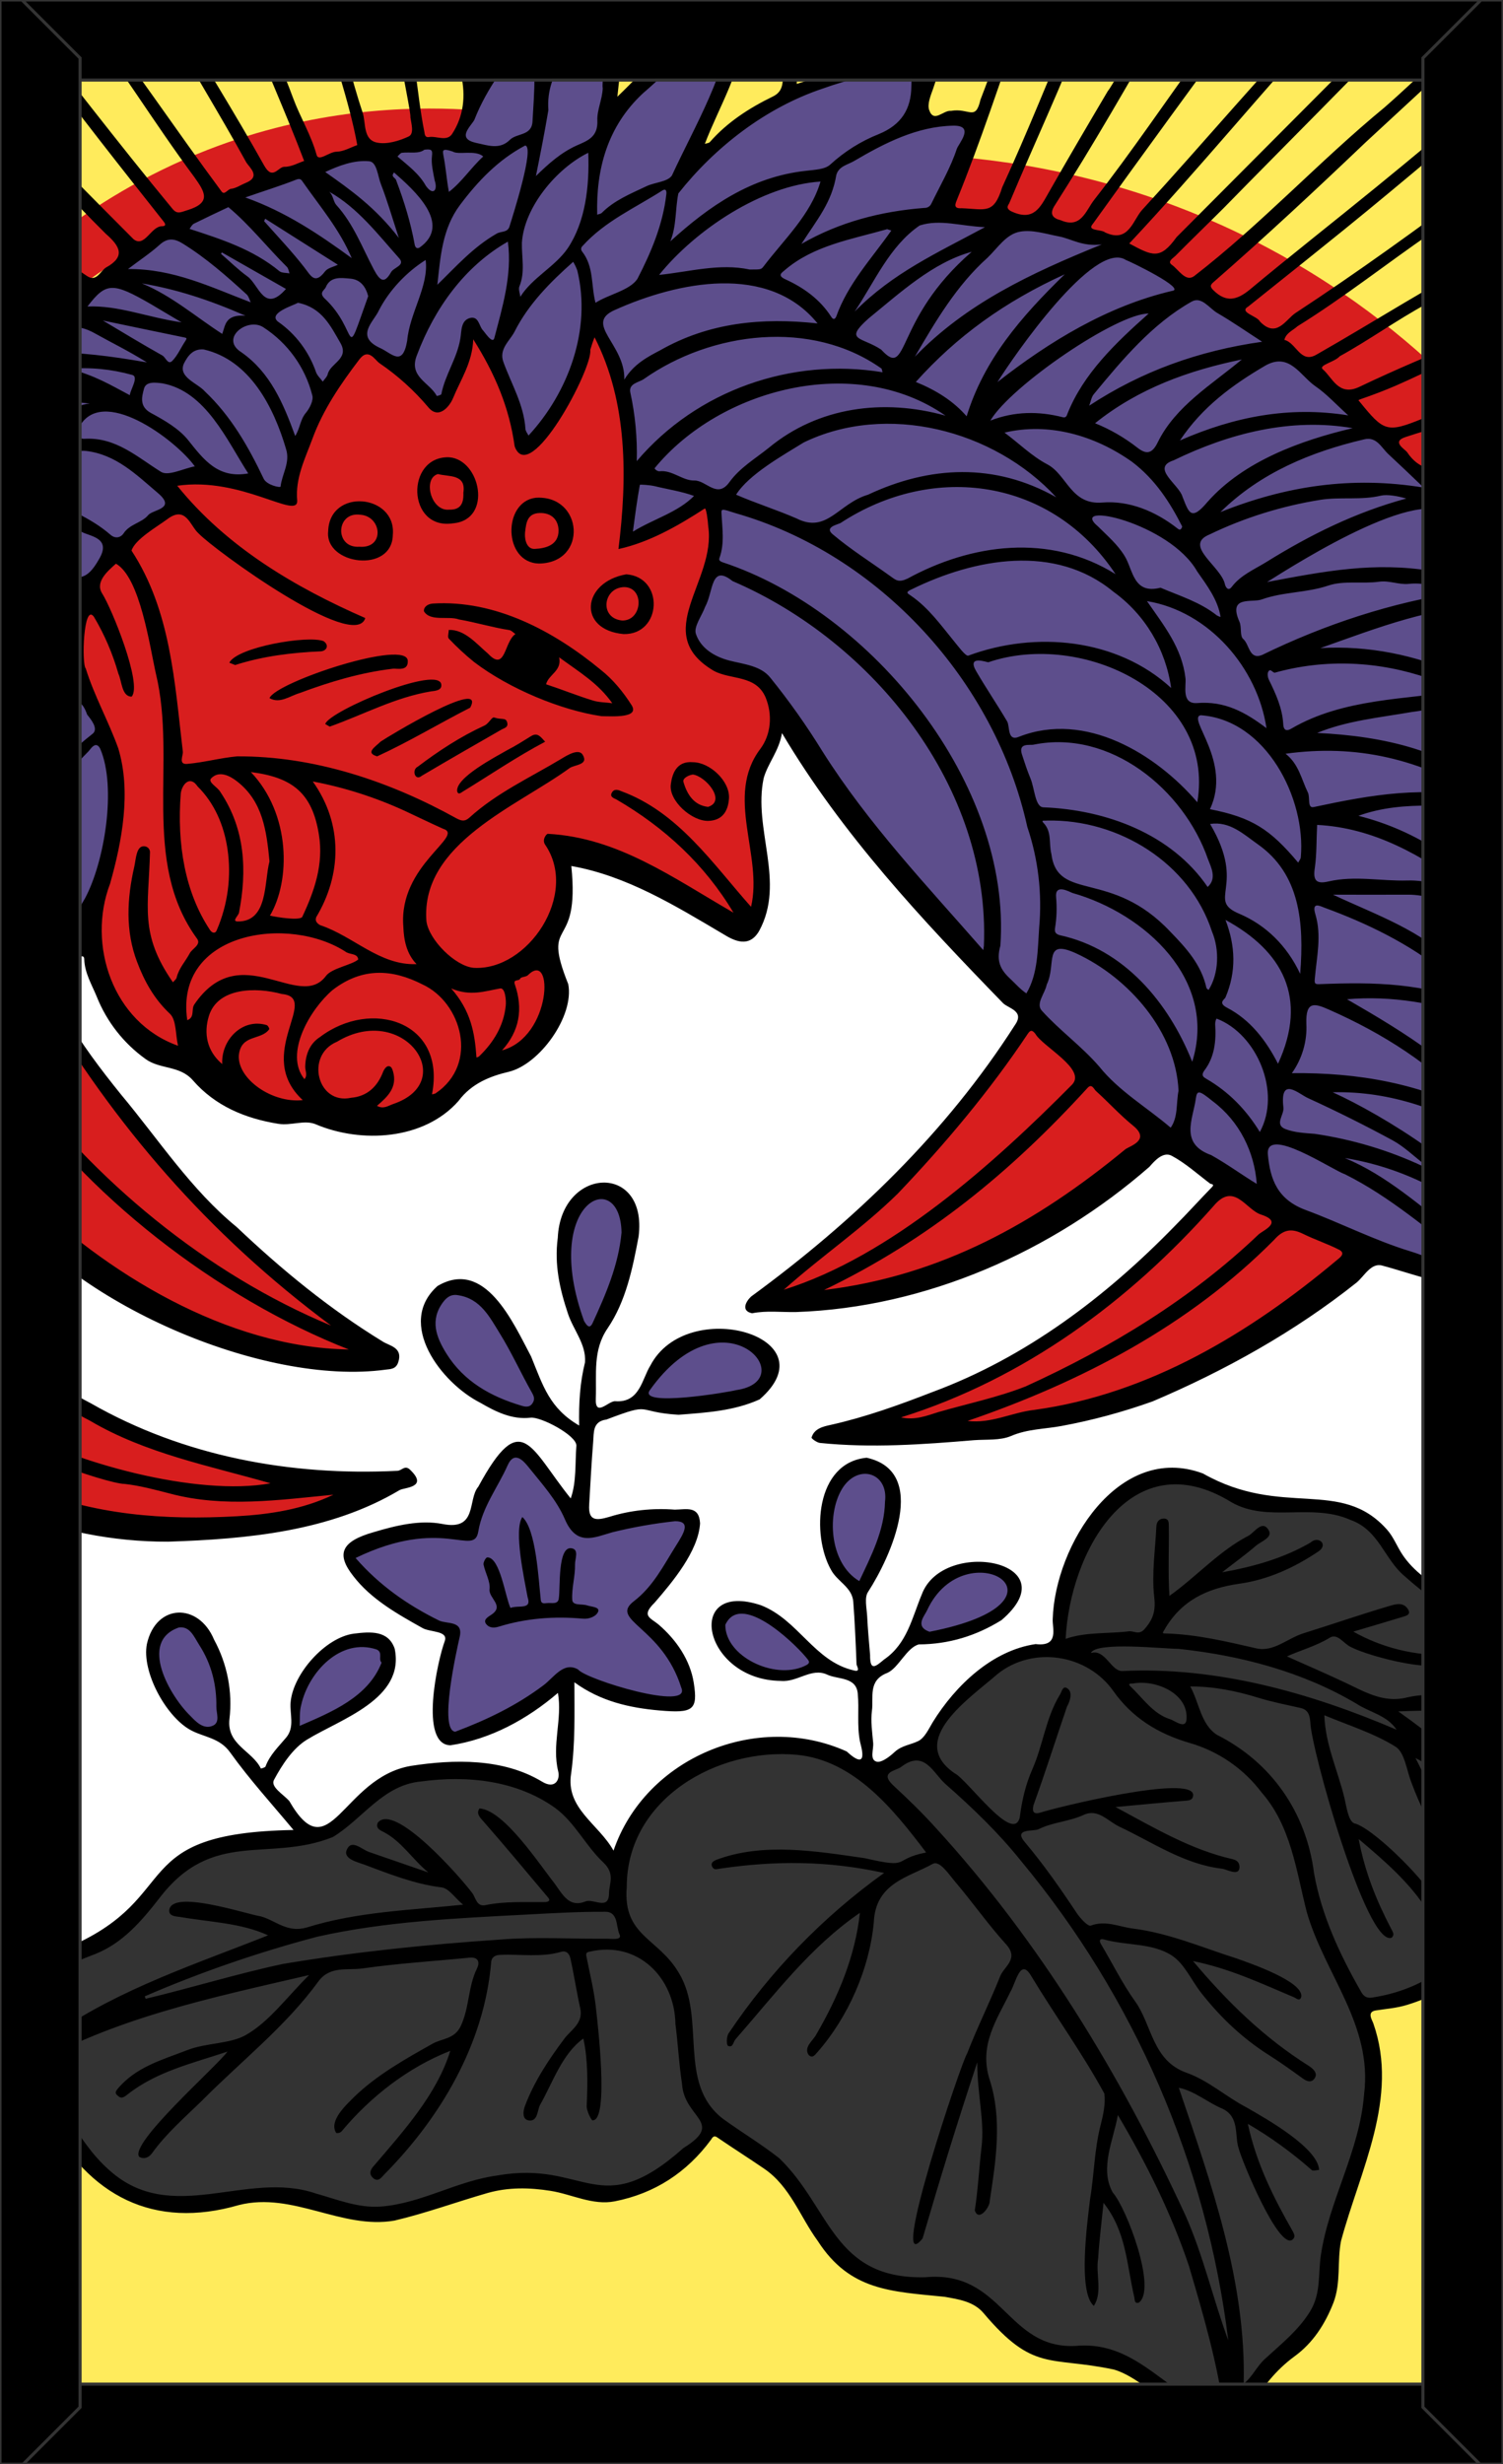
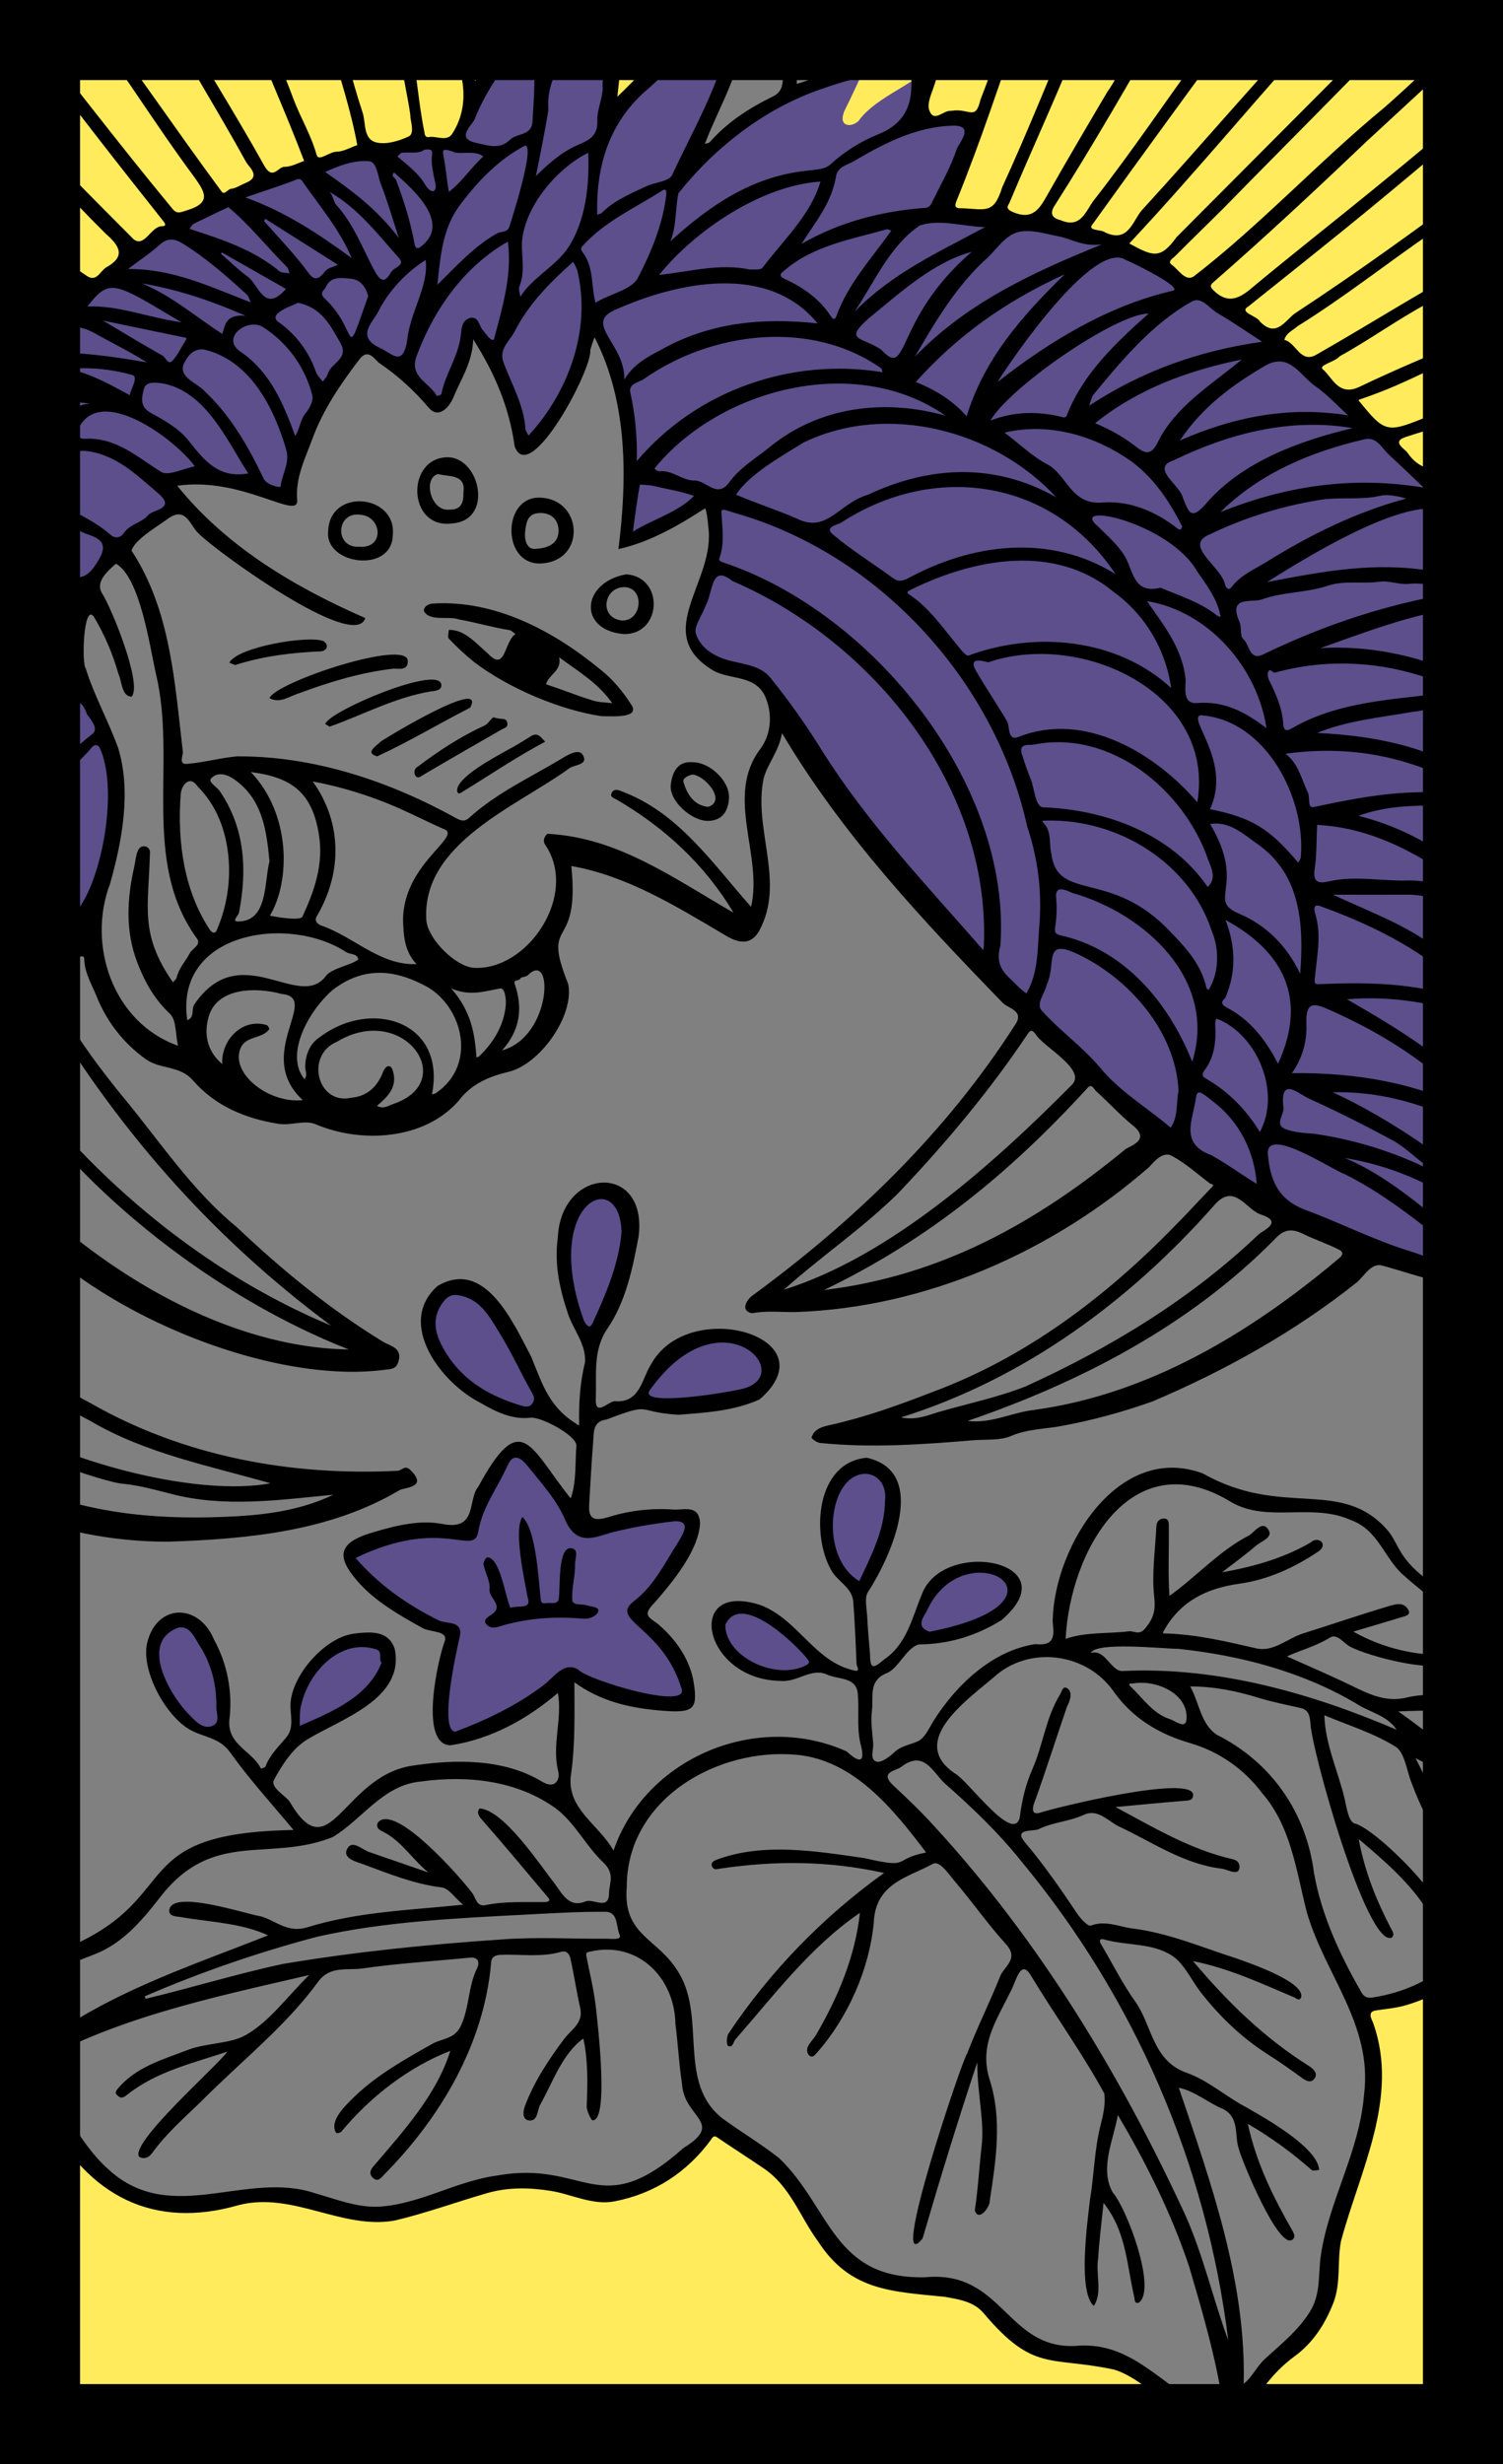
<svg xmlns="http://www.w3.org/2000/svg" xmlns:xlink="http://www.w3.org/1999/xlink" viewBox="0 0 976 1600">
  <rect x="0" y="0" width="976" height="1600" fill="#808080" stroke="none" />
  <style type="text/css">
	.st0{fill:#FFFFFF;}
	.st1{clip-path:url(#SVGID_2_);}
	.st2{fill:#5D4E8C;}
	.st3{fill:#333333;}
	.st4{fill:#FFEB5C;}
	.st5{fill:#D81E1E;}
	.st6{fill:none;stroke:#333333;stroke-width:2;stroke-linecap:square;stroke-miterlimit:3;}
</style>
  <g id="Paper_Backing">
-     <path class="st0" d="M960,22v1556c0,3.3-2.7,6-6,6H22c-3.3,0-6-2.7-6-6V22c0-3.3,2.7-6,6-6h932C957.3,16,960,18.7,960,22z" />
-   </g>
+     </g>
  <g id="Wikipedia_Cropped">
    <g>
      <g>
        <defs>
          <path id="SVGID_1_" d="M960,22v1556c0,3.3-2.7,6-6,6H22c-3.3,0-6-2.7-6-6V22c0-3.3,2.7-6,6-6h932C957.3,16,960,18.7,960,22z" />
        </defs>
        <clipPath id="SVGID_2_">
          <use xlink:href="#SVGID_1_" style="overflow:visible;" />
        </clipPath>
        <g class="st1">
          <path class="st2" d="M294.8,1128.6c-17.6-11.9-2-46.2-1-63.8c1.7-7-6.1-7.2-10.6-8.9c-18.3-11.5-57-28.9-54-47.8      c65.2-33,67.1,15.6,89.7-44.5c4.2-6.1,8.3-21.7,16-21c26.6,5.4,28.6,62.5,57.6,49.7c81.9-24.1,56.9,8.3,20.6,54.2      c9.9,15.2,35,31.7,32.8,55.6c-26,11.2-54.2-9.4-78.2-15C346.9,1104.7,325.4,1118.8,294.8,1128.6z M135,1125.2      c-26.7-6.9-54.7-64.4-17.5-72.6C137.1,1054,159.2,1121.3,135,1125.2z M194.6,1124.6c-13.6-14.5,8.4-47.9,22.5-53.7      c11.7-7.7,36.9-10.1,34.5,10.1C242.6,1104.3,216.5,1116.4,194.6,1124.6L194.6,1124.6z M509.4,1088.5      c-22.8,4-63.5-34.7-28.7-45.1C498.4,1043.9,558.1,1087,509.4,1088.5L509.4,1088.5z M603.7,1063.5c-24.5-9.1,8.3-42.9,23.4-45.2      c12-4,33.4,1.1,31.3,18.7C647.2,1054.7,623.2,1059.2,603.7,1063.5L603.7,1063.5z M558,1030.5c-23.2-9.1-26.6-49.6-13.6-67.5      C592.1,921.7,580.4,1015.1,558,1030.5L558,1030.5z M341.8,917.3c-88.6-14.3-69.5-130-15.7-56.8      C330.5,874.8,365.6,910,341.8,917.3z M436.2,911.6c-49.4,2.8,15-47.5,32.5-44.8C536.4,887.6,478.3,915.5,436.2,911.6z       M382.6,865.2c-17.6-13.8-16.9-47.2-13.3-69.5c1.3-23,39-29.5,37.8-0.2C406.1,818.6,399.2,849.5,382.6,865.2z M976,832.6      c-4.8-0.6-6.9-8-12.2-7.9c-12.7,5-26.1-0.2-38.2-4.7c-32.3-13.8-74.7-21-99.3-46c-3.4-6-8.1,0.1-12.4-2.1      c-12.7-11.2-37.5-17.1-44-32.3c-38.5-19.3-70.5-53.2-98.6-85.7c-29-26.4-56.7-57.2-83.5-89.2c-40.7-33.3-67.6-122.2-115.2-132.1      c-53.1-14.3,2.4-59.5-7.8-93.6c1.1-10.4,0.5-28.8-12.3-13.3c-11.6,10-27.6,16.2-41.5,23.2c-9-4,0.5-28.9,1.5-37.2      c5-5.1-2.2-8.3-3.1-12.7c-0.3-16.3,0.4-36.9-8.1-52.5c-19.1-80.5-29.8,26.3-56.2,39.4c-10.5,2.3-13.2-39.4-22-49.8      c0.8-8.7-15-26.9-20.7-13.8c-10,27.1-13.1,59.9-36.6,17.5c-2.3-7.5-11.7-2.9-16.6-8.2c-30.5-21.8-15.3-0.8-38.3,19.6      c-6.4,3-3.6,15.9-9.3,19.1c-2.4,7.9-9.1,15-11.4,22.4c1.2,14.3-5.3,38.7-21.9,20.8c-9.4-5.7-23.1,1.8-32.5-7.8      c-8.3-1.2-22.1,3-28.2,8.7c0.6,8.7,8.6,17-5.2,20.8c-9.7,4.8-16.5,13.2-26.1,17.4c-2.8,0.2-5.1,2.3-5.5,5      c-2.5,7.9-6.9,17.7-17.1,20.9c-10.7,5.4,1.6,17.8-4.7,28.9c-7.4,9.2,2.9,13.8,0.4,25c0.1,5.1,2.4,9.4,2.2,15.1      c1,6.5,8,11,11.2,17.9c4.9,6.2-0.2,13.3,5.9,18.8c21.4,65.8-19.1,125.4-65.8,171c-2.2,2.7-7.1,0.9-6.9-2.7      c2.2-44.6-1.5-246.2,0-285.9c2.8-2.7-5.3-99.5,3.3-98.1c4.4-1.3,11-8,8.4-13.2c-1.7-3.2,2.1-5.3,2.7-8.2      c0.8-11.7,20.2-4.2,15.6-16.9c-1.4-3.3,1.2-6.7,2.7-9.7c6.8-11.4,15.8-9.7,23.7-14.9c-0.3-14.7,12.6-21,25.6-24.9      c0.8-12.7,14.9-16.5,22.9-24.8c5.3-7.1,15-0.8,18.2-8.6c6.1-9.1,20.6-14,30.8-16.8c6.1-2.5,10.4-9,18.1-9.6      c12.8-3.8,23-11,35.3-6.4c8.4-9.6,27.2-18.1,41.3-11.9c8,6.4,9.2-6.2,15.8-7.3c4.9-0.3,10.3,0.4,14.6-2c7.1-1.1,21.7,5,23.4-5.7      c9.7-24.1,25-47.2,41.4-67.5c14-13.1,5.6,18.4,15.2,20.4c46-39.9,46.7-46.1,39.9,22.1c2,26.7,61.8-51,76.4-54.5      c25.9-6.8-14.6,71.5-19.9,82.8c-5.3,27.4,58.8-37.8,81.3-37.1c25.6-7.6,79-29.3,60.1,18.1c-3.1,20.8,53.7-11.1,33.6,23.8      c-10.8,31.6-37.5,48.1,13.6,47.7c10.7,14.9,12.8,2.4,27,2.5c17-0.4,31.5,9.9,48.6,8.6c8.3,6.2,3.3,7.4,17.3,10.5      c13.4,6.3,28.9,12.4,36.9,25.4c20.1,0.4,34.2,18.8,51.9,27.8c4.3,3.4-1.2,12.9,7.8,12.3c20.7,3.3,32.6,23.9,48.8,35.9      c2.5,18.7,17.6,11.2,26.2,25.4c8.5,10,24.7,16.9,24.3,31c20.5,9,34,33.8,51.3,47.4C975.8,517,987.6,691.5,976,832.6z" />
-           <path class="st3" d="M794.9,1570.6c-36.4-7.7-60.6-50.3-99.8-43.3c-44.5-1.1-47-48.8-92.7-44.7c-65.4,7.2-72.2-69-120.2-93.3      c-27.9-27.1-24.1,20.3-80.3,33.5c-37.6-2.3-75.6-16.4-113.1,3.3c-64.4,26.6-91.9-15.3-171.9,3.8c-58.1,2.9-71.7-62.4-108.6-90.7      c-40.6-20,27.9-71.9,52-74.1c42.2-23.7,60.5-76.7,117.8-69.3c43.1,6.7,55.2-36.9,95.1-43.1s87.7,4.2,108.8,38.6      c36.3,57.7,12.3-56.9,126-56.3c49.8-2.8,47.3,37.1,72.5,10.2c7.3-8.2,21.4-1.7,23.9-11.7c8.1-28.6,44.3-60.8,75.6-61.6      c5.1,1.1,9.2-3,8.3-8.1c3.3-33,10.5-61.3,35.7-87.2c30.5-34.3,68.9-2.3,103.9,1.8c39.4-5.5,67.2,9.7,86.7,42.3      c54.2,37.5,87.6,99.6,102.2,163.8c2.1,18.9-32,14.1-32,37.1c-5.9,35.6-59.7,78.4-96.4,79.7c-13.8,4.3,8.1,44,1.5,58.8      c-2.8,37.4-22.7,69-28.1,105c-1.8,13,0.1,25.6-7.6,38.1c-11.2,18.3-29.4,27.4-40.8,45c-3.5,5.6-8.8,1.3-13.1,4.3      C794.6,1557,804.1,1568.9,794.9,1570.6z" />
-           <path class="st4" d="M0,1604c-11.3,0.8-0.3-258-4-262c12.7-12.3,32.7,22.6,38.4,31.5c26.1,49.8,67.4,69.6,120,54.3      c29.4-7.4,60.8,9.3,90.1,11.4c32.7-2.3,61.2-21.8,94.3-22.2c45.5,8.9,89.3,15.4,119.4-29.8c2.2-3.9,6-5.1,9.5-2.7      c58.6,22.7,59.4,101.6,127.9,100.8c45.8-5.9,56.3,45.2,102.2,45.7c37.4-5.4,61,36,94.2,40.9c20.5-3.2,28.6-38,46.1-45.2      c22.8-14.8,27.9-46.1,28.5-72.4c11.9-46.1,37.5-89.9,21.2-139.1c-9.4-17.3,15.2-13.5,24.6-17.3c19.1-6.3,30.7-13.2,38.6-26.9      c4.4-6.7,26-27.3,28.8-16.5V1600C981,1611.8,3.9,1599.9,0,1604z M976,367.1c-17.2-15.9-35.2-41-50.7-59.2      c-8.3-2.9-17.7-11.5-21.1-20.4c-5.3-9.3-21-14.3-26.1-26.2c-3.7-6.3-15.2-6.4-18.1-13.9c-4.7-3.6-5.2-10.5-11.1-11.5      c-8.3-1.8-13.3-9.5-19.1-14c-5.2-7.2-20.7-10.2-25.5-19.2c-3.3-8-13.8-2.9-19.5-11.3c-2.6-2.1-3.6-8.2-8.3-7.7      c-12.6,4.7-16.8-12.2-26.2-14.8c-10.4-0.1-17.6-8.3-25.8-12.1c-9.6,0-17.7-7.8-25.8-8.9c-8.6,2.8-15.6-4.5-22.9-7.2      c-9.8,5.2-18.5,1.3-27.7-3.3c-27.1,6.4-39.8,2.6-24.2-25.8c1.5-10,18.1-28.7,5.5-34.8c-7.7-3.2-14.8,0.6-22.1,2.4      c-18.1-2.8-0.2-25-4-34.5c-30.3-8.9-65,7-93.7,16.1c-15.1,12.4-36.2,20.1-45.9,34c-2.7,2.2-6.1,3.5-8.9,1.6      c-2.2-2.1-1.3-5-0.4-7.8c11-22.4,23.4-48.3,24.9-70.8C477.4-24.7,391,97.9,397.5,57c7.9-69.7-3.8-51-43-16.6      c-7.6-4.4,0.9-21.2-10.4-22.2c-15,10.2-26.5,31.1-39,44c0.5,18.3-10,38.3-30.5,29.7c-10.2-2.6-22.6,9.7-35.4,3.2      c-12,6.1-26.3,9.1-38.8,12.3c-8.9,3.1-18.4,9.3-28,7.9c-9.4,4-19.6,15.7-31.4,13.1c-7,1.7-9.8,11.7-18.1,12      c-4.3,2-10.5,0.8-11.7,6.4c-1,5.3-7.3,3-9.7,6.7c-4.2,6-11.2,7.1-17.9,8.1c-4.5,8.3-12.2,19.4-23,22.8c-2.8,0.2-5.2,2.3-5.6,5.1      c-0.9,6.8-7.6,9.4-10.1,12c-1.3,3.8-7.8,10.8-10,9.6C23.3,224,7.5,242.6,5.1,260.9c1.6,5.9-7,14.8-9.1,5.5C-4,187.6-4,78.7-4,0      c130.3-11.8,432.1,0.1,569.2-4C693.8,0,855.9-11.6,980,0c-0.1,83.7,0,175.4,0,259.1c0.5,26.7-0.3,76.8,0,104      C980,365.3,978.2,367.1,976,367.1z" />
-           <path class="st5" d="M126.7,989.3c-50.6,2.2-95.3-15.5-130.6-24c0-22.8,0.1-63.8,0-86.9c1.3-7.2,9-3.5,11.3,1.2      c12.3,14.8,28.7,26.9,53,39.4c33.2,17.9,63.8,28,104.7,36.2c8.4,1.8,14.5,4.2,16.6,12.6c11.1,6.3,29.4-7,38.8,1.6      C195.8,992.8,155.5,986.6,126.7,989.3L126.7,989.3z M634,926.9c-11.8,1.8-10.1-13.5-23.5-6.1c-78.7,13.5,25.8-23.3,43.1-33.9      c44.5-22.3,88.9-61.6,126.9-100.3c13.6-25.7,33.9-7.5,48.9,4.7c11.4,8.3,38.1,7.2,46.2,22c-14.8,22.4-44.1,36.7-66.8,53.7      C754.1,902.2,697,917.6,634,926.9z M217.4,880.9C132,876.6,53.6,812-4,767.9V667.4c6.4-8.3,19.3-14.2,27.4-22      c57.4,73.6,113.9,158.8,194,212.1c4,3.5-2.3,10.6,4.6,12.8C236.4,873.4,228.9,883.2,217.4,880.9L217.4,880.9z M535.2,841.6      c-7.8-7.7-16.7-0.9-25.8-0.2c-16.6-4.1,25.3-27.7,29-33.8c44.5-32.3,78.9-75.3,112.1-118.6c6.7-7.3,9.8-20.2,19.3-23.7      c14.4,6.7,26,27,38,35.9c11.8,5.1,19.4,19.1,30.3,26.4c11.7,10.2,5.4,16.1-3.3,20.8C676.5,796,611,833.3,535.2,841.6      L535.2,841.6z M248.4,723.1c-20.9-14.2-20.8,0.4-38.2-10.4c-8-6.4-9.2,8.3-17.2,5.9c-19.4,1.6-31.8-14.7-44.2-24.6      c-9.3,3.8-15-8.9-17.4-15.7c-1.5-6.3-11.3-5.3-11.7,1c-42.7,7.3-70.2-69-51.9-107C103.2,484.7,26.6,440,58,394.9      c11.4-5.9-5.2-19.7,14.4-31.5c11.5-2.8,6.9-10.3,18.2-18.3c7.5-7.3,19.4-10.9,25.4-18.5c-5.3-14.6-8.6-15.7,11-15.5      c107.2,17.4,27.9,16.2,103.2-80.1c5.7-8.4,14.2-3.9,18.7,1.9c53.8,45.2,32.1,35.5,58.4-16.3c19.3,6.8,25.9,82.5,39.9,69.6      c23.1-18.5,25.3-49.3,38.5-70.9c25,27.9,24.6,89.4,21.6,126.8c14.6,30.9,90.2-85.6,41.6,62.8c-4,39.4,69,23.4,54.1,71.2      c-4.6,15.1-16.9,23.6-15.2,41.4c9.5,86.3,14.3,97.6-66.9,47.7c-74.9-30-52.5-27.5-57.9,22.2c-1.4,12.3-17.1,22.2-18.8,34.5      c15.6,8.6,17.9,24,7.6,42.3c-7.9,13-18.5,25-31,20.4c-5.3,0.3-7.8,8.1-13.7,5.8c-10.6,3.5-15,27.6-29,23.5      C267.9,709.5,259,724,248.4,723.1z M295.5,89.8c-48.2,6.1-113.3,20.7-181.8,57.3c-24.6,13.1-46.2,27.2-64.8,41.1      c-3.7-12-7.5-24.1-11.2-36.1c23-17.7,55.4-38.5,97.1-54.8c68.6-26.7,130-28.2,166.9-26.2C299.6,77.4,297.6,83.6,295.5,89.8z       M960.6,346.4c-43.5-51.4-85.2-88.3-117.1-113.3c-25.3-19.9-48.1-37.7-81-54.8c-58.3-30.3-112.8-40.2-149.5-43.6      c4.6-10.8,9.1-21.6,13.7-32.4c46.8,4.4,123.6,17.8,205.5,63.5c55.8,31.1,96.2,67.3,123.3,95.9      C957.3,289.9,958.9,318.2,960.6,346.4z" />
+           <path class="st4" d="M0,1604c-11.3,0.8-0.3-258-4-262c12.7-12.3,32.7,22.6,38.4,31.5c26.1,49.8,67.4,69.6,120,54.3      c29.4-7.4,60.8,9.3,90.1,11.4c32.7-2.3,61.2-21.8,94.3-22.2c45.5,8.9,89.3,15.4,119.4-29.8c2.2-3.9,6-5.1,9.5-2.7      c58.6,22.7,59.4,101.6,127.9,100.8c45.8-5.9,56.3,45.2,102.2,45.7c37.4-5.4,61,36,94.2,40.9c20.5-3.2,28.6-38,46.1-45.2      c22.8-14.8,27.9-46.1,28.5-72.4c11.9-46.1,37.5-89.9,21.2-139.1c-9.4-17.3,15.2-13.5,24.6-17.3c19.1-6.3,30.7-13.2,38.6-26.9      c4.4-6.7,26-27.3,28.8-16.5V1600C981,1611.8,3.9,1599.9,0,1604z M976,367.1c-17.2-15.9-35.2-41-50.7-59.2      c-8.3-2.9-17.7-11.5-21.1-20.4c-5.3-9.3-21-14.3-26.1-26.2c-3.7-6.3-15.2-6.4-18.1-13.9c-4.7-3.6-5.2-10.5-11.1-11.5      c-8.3-1.8-13.3-9.5-19.1-14c-5.2-7.2-20.7-10.2-25.5-19.2c-3.3-8-13.8-2.9-19.5-11.3c-2.6-2.1-3.6-8.2-8.3-7.7      c-12.6,4.7-16.8-12.2-26.2-14.8c-10.4-0.1-17.6-8.3-25.8-12.1c-9.6,0-17.7-7.8-25.8-8.9c-8.6,2.8-15.6-4.5-22.9-7.2      c-9.8,5.2-18.5,1.3-27.7-3.3c-27.1,6.4-39.8,2.6-24.2-25.8c1.5-10,18.1-28.7,5.5-34.8c-7.7-3.2-14.8,0.6-22.1,2.4      c-18.1-2.8-0.2-25-4-34.5c-15.1,12.4-36.2,20.1-45.9,34c-2.7,2.2-6.1,3.5-8.9,1.6      c-2.2-2.1-1.3-5-0.4-7.8c11-22.4,23.4-48.3,24.9-70.8C477.4-24.7,391,97.9,397.5,57c7.9-69.7-3.8-51-43-16.6      c-7.6-4.4,0.9-21.2-10.4-22.2c-15,10.2-26.5,31.1-39,44c0.5,18.3-10,38.3-30.5,29.7c-10.2-2.6-22.6,9.7-35.4,3.2      c-12,6.1-26.3,9.1-38.8,12.3c-8.9,3.1-18.4,9.3-28,7.9c-9.4,4-19.6,15.7-31.4,13.1c-7,1.7-9.8,11.7-18.1,12      c-4.3,2-10.5,0.8-11.7,6.4c-1,5.3-7.3,3-9.7,6.7c-4.2,6-11.2,7.1-17.9,8.1c-4.5,8.3-12.2,19.4-23,22.8c-2.8,0.2-5.2,2.3-5.6,5.1      c-0.9,6.8-7.6,9.4-10.1,12c-1.3,3.8-7.8,10.8-10,9.6C23.3,224,7.5,242.6,5.1,260.9c1.6,5.9-7,14.8-9.1,5.5C-4,187.6-4,78.7-4,0      c130.3-11.8,432.1,0.1,569.2-4C693.8,0,855.9-11.6,980,0c-0.1,83.7,0,175.4,0,259.1c0.5,26.7-0.3,76.8,0,104      C980,365.3,978.2,367.1,976,367.1z" />
          <path d="M1019.3,1178.3c-9-33.7-20.1-66.8-40.3-95.8c-12.3-18.7-24.2-37.3-43.3-50.4c-9.3-6.4-18.8-13.2-25.2-23      c-3.4-5.2-5.7-11.3-9.8-15.9c-30.3-34.1-67.8-7.2-119.6-36.5c-54.7-20.3-96,46.7-97.5,94.5c-0.4,5.8,4.5,18.2-11.1,16.3      c-28.2,4.1-52.1,26.9-66.8,50.7c-2.7,4.5-5.3,10.3-9.5,12.3c-4.9,2.4-10.6,2.8-15.2,7c-3.3,3.1-8.8,7.3-11.9,6.3      c-4.5-1.4-1.7-7.9-2.1-12.2c-0.6-6.9-1.7-14-0.8-20.8c1.2-8.7-2.8-19.7,10-24.6c7.3-3.2,12.6-16.5,20.5-18.5      c19.5-0.1,37.3-5.6,53.7-15.8c44.6-38.3-38-53.7-51.8-16.7c-6.3,15-9.5,32.1-24.5,42.3c-5.7,4.8-9.2,7.7-9.1-3      c-0.7-8.4-1.5-16.8-1.9-25.2c-0.3-5.3-1.9-12.1,0.6-15.7c14.9-23,39.8-78.1-0.9-87.1c-33.3,3.1-35.9,50.2-23.2,72.7      c4.1,7.8,13.8,11.3,14.5,20.9c1,13.5,1.6,26.9,2.1,40.4c0,1.1,3,5.4-1.7,4.1c-25.7-5.8-36-32.8-60.3-42.3      c-50.4-16.8-38,48.6,12.9,49.1c10.7,1,19.8-8.8,30-4.1c7,3.3,18.9,1.3,19.9,12.3c1,10.2-0.6,20.6,1.4,30.9      c0.5,2.8,6.5,20.6-8.6,6.7c-58.1-26.2-130.7,3.9-151.4,64.4c-9.7-17.4-31.3-27.4-27.5-50.2c2.7-19.9,2.1-38.5,2.1-59.1      c17,12.4,35.9,16.6,55.3,18.3c21.8,1.9,25-0.2,22.2-18c-2.3-14.6-11.1-27.6-22.5-37.5c-5.6-4.8-11.9-5.7-2.9-14.5      c11.5-13.3,28.4-33.4,29.5-51.5c-0.6-11.6-8.8-9-16.4-8.9c-14.4-1.1-28.8,0.4-42.6,4.7c-8.5,2.5-13.7,2.7-13-8      c0.8-13.6,1.5-27.3,2.6-40.8c0.5-5.9-0.5-13.2,8.6-14.4c30.8-11.7,17.8-4.9,46.8-3.1c17.8-1.4,35.9-2.4,52.7-10      c46.8-40.7-47.2-67.7-71-21.9c-5.4,8.6-6.8,24.3-22.8,23.1c-4.4-0.3-13.2,10.9-12.6-2c0.6-15.8-2.1-31.1,7.7-45.4      c11.8-17.4,16.2-38.7,20.1-59.6c6-48-50.4-45.5-52.5,0.9c-2.3,17.6,1.3,33.3,6.6,49.2c3.5,10.6,11.9,19.8,11.1,31.6      c-3.3,13.4-4.1,26.2-3.8,41.1c-19.2-11.2-23.4-25.6-31.2-44.8c-11.7-22-29.9-64-60.8-45.8c-27.2,24.3,2.6,63.1,27.8,75.8      c10.1,5.9,20.7,11.1,32.6,9.7c6.6-0.8,29.8,11.4,29.8,18.1c-0.9,11.2,0.1,23.9-3.7,34.3c-26.5-32.9-31.9-59.4-60-7.6      c-7.1,8.3-0.3,28.8-23.3,24.2c-14.4-2.8-29.9,0.9-44.6,5.3c-21.6,6.1-24.3,14.5-13.3,28.5c11.5,15,28.4,24.5,45,33.8      c5,2.8,16.9,1.6,14.4,8.5c-4.7,12.6-16.7,67.2,3.7,67.6c26.1-3.9,49.8-16.9,69.8-34c3,17-4.1,33.7,0.2,51      c1.3,5.2-2,11.9-10.7,6.5c-25.1-15.1-56.9-14.5-85.1-10.1c-44.5,7.7-52.5,68.6-78.9,22.7c-3.9-4.3-12.3-9.1-9.9-13.6      c5.3-9.9,12.3-20.6,21.5-26.2c21.9-13.4,63.7-26.4,56.9-59c-4.1-12-15.7-11.1-26.4-9.8c-18.5,2.3-39.8,26.2-41.2,44.8      c-0.6,7.4,2.8,15.8-2.8,22.6c-5,6-10.7,11.3-13.5,18.9c-0.3,0.7-2.9,1.3-3,1.3c-5.5-11.5-22.3-15.4-20.4-32.1      c2.1-17.8-1.4-35.8-10-51.6c-10-24.1-37.7-23.6-43.6,2.8c-3.5,17.8,12,46.5,27.8,55.6c8.7,5,19.3,5,26.3,14.9      c12.6,17.6,27.3,33.7,41.1,50.3c-109.1,1.9-71,42.9-144.5,75.4c-18.9,5.9-36.5,18.1-46,36.6c-6.6,12.9-16.1,31.6,0,41.8      c14.4,7.2,23.3,20,30.9,33.5c26.7,50.4,68.9,72.3,124.2,56.2c35-8.8,66.6,16.1,101,10.1c20.4-4.8,40.2-12.1,60.4-17.9      c13.4-3.8,27-3.6,40.9-1.4s27.3,9.6,41.7,6.8c25.9-5.1,46.8-18.7,62.5-40c0.6-0.8,1.5-3.2,3.9-1.6c10.1,6.9,20.5,13.5,30.6,20.4      c17,11.6,23.3,31.2,34.8,46.9c20.9,32.5,47.8,32.8,82.4,36.3c9,1.6,18.9,3,25.3,10.6c32.5,38.5,42.8,27.8,84.5,36.6      c28.6,8,62.5,61.5,89,24.3c7.5-12.6,16.2-23.9,28.5-32.9c11.8-8.6,19.7-20.7,25.2-34.8c5-13.2,2.3-26.7,4.9-40      c12.3-45.9,37.9-93,21-141.3c-0.7-2.1-4.4-7.4,1.4-8.4c6.9-1.1,13.6-1.5,20.7-3.7c15.5-4.8,28.8-11.6,38.5-24.8      c2.9-4,3.8-9.2,8.9-11.8c15.6-7.8,25.3-20.9,28.3-38.5C991.5,1196.4,1030.1,1207.5,1019.3,1178.3z M602.1,1045.4      c24.6-52.9,103.1-5.7,1.5,14.1C593.7,1056,600.5,1049.1,602.1,1045.4L602.1,1045.4z M522.1,1081.9c-19.6,8.8-51.2-6.5-51.1-26.9      c9.7-21.3,43.1,10.1,52.1,20.7C525.5,1078.6,527,1079.8,522.1,1081.9L522.1,1081.9z M422,902.6c47-66.2,100.1-6.3,56,0      C472.8,904,414,913.8,422,902.6z M379.3,857.8c-28.3-78,23.6-100.9,24.3-57.5c-1.9,20.8-10.1,39.9-18.8,58.8      C382.6,863.8,380.4,859.5,379.3,857.8z M345.8,911.1c-1.9,3-5,2.3-7.2,1.6c-19.9-5.9-37.4-15.7-48.7-33.8      c-6.6-10.6-10.9-21.7-2.2-33.4c2.4-3.2,5.3-5.4,9.9-4.5c14.4,2.2,20.4,14.2,26.9,24.7c7.7,12.4,13.7,25.8,20.9,38.5      C346.9,906.9,347.4,908.6,345.8,911.1z M195.6,1107c4.7-21.2,25.5-43.8,49-36c4.3,2,0.8,6.3,3.2,8.5      c-8.7,22.5-32.7,32.2-53.2,41.1C194.8,1116.1,194.4,1111.3,195.6,1107z M138.4,1120.4c-6.3,3-11.6-3-14.8-6.3      c-12.8-12.3-34.1-48.2-7.4-57.4c7.2-0.9,9.7,5.9,13.2,11.4c8,12.4,11.3,26,11.1,40.2C140.4,1112,143.1,1118.2,138.4,1120.4      L138.4,1120.4z M558,1026.6c-19.7-11.6-21.5-44.9-10.3-61.3c10.5-15,29.3-8.6,27,9.7C574.3,993.7,565.8,1010,558,1026.6z       M402.3,1256c1.9,3.9-5,2.8-8,2.8c-23,0.2-46.1-1.3-68.9,0.5c-47.4,3.2-94.9,8-141.8,15.9c-29.9,6.4-59.3,15.5-89,22.6      c-0.2-0.5-0.4-1-0.6-1.6c36.3-15.7,73.8-28.6,112-38.7c44.5-10,90.7-12,136.2-14.4c16.9-0.9,33.9-1.9,50.8-1.8      C401.7,1241.3,399.9,1251,402.3,1256z M353.1,1094.1c-17.6,13.3-37.2,22.7-57.5,30.3c-10.7-1.1,0.8-52.2,2.8-61.1      c2.9-11.4-8.2-8.6-13.3-11.1c-20.5-10.1-38.8-22.9-54.2-40.6c56.6-27.4,77-0.2,79.7-17.3c2.7-16,12.7-28.6,19-42.8      c4.4-10,10.5-2.8,13.7,1.2c8.6,10.7,18.2,21.3,23.5,33.7c7.6,17.8,18.9,11.9,30.8,8.5c13.4-3.3,27-5.7,40.8-7.2      c10.6,0,5.6,7.9,0.5,16c-8,12.7-14.7,26.3-27.2,35.9c-16.5,12.6,18.2,16.3,30.7,56.2c6.9,15.7-61.9-5.3-67-11.8      C366.1,1078.6,359.7,1089.1,353.1,1094.1L353.1,1094.1z M2,1331.7c-4.5-5.8-0.3-12.4,1.8-18.5c9.4-27.8,34.3-35,57.9-44.4      c18-7.1,30.3-21.6,41.7-36.2c34.6-45.5,70.9-23.1,112.7-39.8c19.5-11.8,32.6-33.9,57.4-36.1c30.1-4.1,62.2-0.7,87.3,17.4      c12.6,9.4,19.7,24.6,30.9,35.1c8,7.5,3.8,13.8,3.8,20c-0.1,11.6-10.1,3.3-15.3,5.4c-10.5,4.2-14.7-4.2-20-11.6      c-10-12.6-32.9-47.7-48.8-48.8c-2.3,3.2,0,5.6,2.6,8.5c14.3,16.3,28.2,33.1,42.2,49.7c1.4,1.9-0.4,2.4-1.9,2.6      c-13,0.2-26.1-0.7-39.1,2c-5.7,1.2-6.3-4.9-8.5-7.8c-7.2-9.8-50.6-59.3-61.4-45.7c-1.5,3.5,1.5,4.9,3.6,5.9      c11.8,6,18.8,17.8,29.3,26.4c-12.8-4.4-25.7-8.9-38.5-13.3c-4.9-1.7-11.4-8.6-14.5-1.5c-2.6,5.9,6.8,8,11.1,9.6      c16.4,6.1,32.7,12.7,50.5,14.9c4.7,0.6,8.6,6.8,13.9,11.2c-34.5,3.6-68.4,4.5-101.5,14.8c-12.7,3.7-20.1-4.5-29.8-7.2      c-10-1.6-57.7-17.7-59.5-4.1c-0.4,4.3,4.9,4.1,7.2,4.5c18.9,3.3,39.4,3.8,57,11.9c-46.3,18.4-95.4,34.4-137.5,63.2      c-6.6,4.7-14.6,8-21.2,13.2c-4,3.3-9.9,2.8-13.2-1.2C2.1,1331.8,2.1,1331.8,2,1331.7z M443.8,1394.7      c-54.6,48.6-63.5,7.7-120.6,17.8c-26.3,3.4-49.5,18.2-75.9,20.2c-14.6,1.1-28.4-4.6-42.3-8.5c-45.1-15.4-93.4,21.4-134-15.1      c-22.1-19.3-30.9-48.5-53.7-66.1c56.4-32.7,118.8-45.6,183.4-60.6c-14.6,14.5-25.8,30.2-41,38.9c-10.3,5.9-25.7,5-38,9.8      c-16.2,6.3-33.5,10.9-45.4,25.3c-2.2,2.6-0.8,3.5,0.5,4.6c2.2,2.1,4.4,0.2,5.9-1c19.1-15.1,42.6-20.4,65-27.9      c-7,9.7-63.9,59.6-57.3,68.3c3.3,1.9,6.4,0.3,8.3-2.3c9.2-12.8,21-23,32.1-33.8c25.4-25.7,54.5-48.3,75.9-77.7      c7.6-10.4,19-7.1,28.7-8.5c23-3.3,46.3-4.7,69.5-7c6.3-0.6,6.5,3.6,4.9,6.9c-5.9,11.8-4.9,25.4-10.6,37.5c-4,8.5-12,8-18.2,11.4      c-18.1,10.2-36.4,20.4-51.3,34.9c-4.7,4.8-16.4,15.2-11.4,23.1c1.3,0.3,2.6-0.1,3.5-1c18.9-22.7,43.5-41.7,70.6-52.3      c-8.7,28.2-30.2,51.9-49.3,74.3c-2,2.1-4.2,5.3-0.8,8.3s5.6-0.7,7.3-2.4c36.5-36.9,64.7-84.6,69.3-137.2      c0.1-3.9,2.7-5.2,5.9-5.3c13.2-0.6,26.5,1.8,39.6-2c3.7-1.1,5.5,1.8,6,4.3c2.4,10.8,4,21.7,6.4,32.4c2.1,9.7-6,13.9-10.4,19.8      c-10.1,13.5-19.4,27.5-25.4,43.3c-1.1,2.8-2.5,9.2,2.6,9.7c5.7,0.6,5.2-6.4,7.1-10.1c8.3-14.6,14.2-33,28.1-43.1      c3.1,14,2.8,29.1,2.2,43.6c-0.3,3.2,3.1,9.6,3.7,9.5c11.2,0.9,3.1-65.4,2.1-74.6c-1.3-10.7-3.9-21.2-6-31.8      c-0.4-2-0.1-2.7,2.2-3.1c31.1-7.3,55.1,16.7,55.6,47c1.7,13,2.3,26.1,4.3,39C444.3,1375.4,470.9,1378,443.8,1394.7L443.8,1394.7      z M794.9,1566.7c-35.9-8.4-54.8-47.4-96.4-43.5c-45,2.2-47.2-49.3-97.6-44.6c-60,1.5-61.4-45-94.9-77.3      c-11.7-9.2-24.6-16.9-36.7-25.7c-29.6-23-10.7-65-28.3-94.3c-13.4-23.2-36.7-24-34-56.2c0-56.9,58.8-90.6,110.6-85.7      c37.1,3.6,62.5,35.3,83.8,63.4c-22.8,4.5-9,10.8-39.9,3.7c-31.4-4.5-65.8-10.4-96.4,1.1c-1.3,0.6-4,1.7-2.6,4.5      c1.3,2.4,3,1.4,5,1.2c36.2-5.3,70.1-5.2,106.6,2.8c-39.6,28.4-73.9,63.7-101,104.2c-1.4,2-1.4,7.5-0.4,8c3.3,1.7,3.4-2.6,5-4.3      c25.3-28.9,48.5-60,80.7-82c-3.1,28.3-14.1,54.5-28.3,78.9c-2.1,4.1-8.3,8.2-5.1,13.2c2.7,3,4.5-0.4,5.6-1.4      c20.1-22.8,34-54.4,36.8-84.4c1.1-25.8,22.5-29.3,38.3-38.1c4.5-2.5,10.5,6.9,14.7,11.8c11.2,13.2,21.2,27.5,32.8,40.3      c8.8,9.6-1.2,14.5-3.7,20.8c-6.7,16.9-14.9,33.2-21.5,50.3c-3.3,4.1-51.8,148.4-28.9,120c11.8-40.3,21.7-72.6,35.5-114.4      c0,21.3,4.8,37.6,2.8,54.9c-1.6,13.7-2.3,27.6-4.4,41.3c2.5,7.8,10-2.4,9.7-6.2c4-26.2,8.2-52.8,0-78.5      c-7.3-22.7,4.7-39.2,13.4-57.2c3.7-6.2,6.5-22.7,13.7-10c15.3,25.3,33.4,50.4,47.3,76c0.9,6.6-0.7,13.8-2.4,20.5      c-4.1,16-4.2,32.4-6.9,48.5c-1.7,14.4-8,60,2.5,68.9c5.8-8.7,1.1-20.8,2.8-30.8c0.7-11.6,2.2-23.2,3.5-36.1      c14.8,18.6,15,39.9,20,61.4c0.3,1.6,0,4.2,2.9,3.4c11.9-8.6-7.8-61.2-16.9-71.5c-8.8-15.6,0.5-34.2,3.3-50.3      c18.3,30.9,34.8,64,46.2,98.1C781.2,1502.3,790.7,1534.6,794.9,1566.7L794.9,1566.7z M769.6,1438      c-42-90.9-94.6-177.8-162.5-251.8c-8.5-9.4-17.6-18.2-26.9-26.8c-9.6-8.9,1.7-9.6,4.9-12.1c15.2-11.7,20.8,4,28.9,11.1      c17.6,15.5,34.5,31.7,49.1,50c73.7,88.7,120.4,196.7,134.5,311.2C787.6,1492.4,781.4,1464.4,769.6,1438z M885.8,1359.7      c-2.9,37.2-22.7,68.6-28.1,104.7c-1.8,12.3,0.2,24.9-7.1,36.6c-7.6,12.2-18.4,20.7-28.7,30.2c-5.5,4.7-8.5,12-14.3,16.6      c1.7-66.5-21.3-130.7-42.1-192.2c10.1,1.9,19,9.8,28.6,13.7c10.9,5.5,7.5,17,10.2,25.5c2.2,8.5,26.1,66.3,35,59.4      c2-1.8,1.3-3.1,0.2-5.4c-12.8-22.4-23.6-44.1-29.2-69.8c14.8,8.6,28.7,18.7,41.5,30c0.9,0.8,3.2,0,4.8-0.1      c-0.8-14.4-34.5-33.3-47.2-40.6c-13.1-6.8-24.7-17.4-38.7-22.4c-22.5-7.9-22.5-30.9-33.5-46.3c-8.4-11.7-14.8-24.8-22.2-37.2      c-1.5-2.5-0.8-3.9,2-3.1c14.7,4.1,31.3,2.1,44.1,10.5c8,5.3,12.5,15.9,18.8,24c12.3,15.7,26.5,29.3,43.4,40.1      c7.6,4.8,14.9,10,22.2,15.3c3.2,2.4,6.4,3.5,8.5-0.3c1.7-3.2-1.8-6-3.9-7.4c-29.4-18.5-52.9-41.5-75.4-68.2      c24.3,5,44.2,14.5,66,23.7c0.8,0.3,3.4,2.9,4.3-0.5c1.5-10-33.9-22-42.3-25c-22.1-7-43.7-16.4-67-19.3c-9-1.1-17.7-5.6-27.4-1.9      c-1.8,0.7-6.9-4.8-9.2-8.3c-10.5-15.8-21.3-31.3-33.6-45.9c-7.8-9.2,5.9-6.8,8.9-8.4c9.1-4.6,19.8-4.9,29.3-9.3      c9.3-4.3,15.6,4,23.1,7.6c21.7,10.2,41.8,24.3,66.4,27.3c3.3,0.2,11.4,5.4,11.7-0.9c0-3.2-1.7-4.6-4.7-5.3      c-26.7-6.1-50-19.9-75.8-33.8c16.3-1.5,30.2-2.9,44.2-4c3-0.3,6.1,0,6.2-3.9c-0.5-13.5-89,8.1-99.9,11.7c-4.5,1.1-4.5-2-3.8-5      c7.7-21.2,14.5-42.8,21.8-64.1c2-3.5,4.1-9.9-0.4-12.1c-2.5-1.1-3,2.5-4.2,4.4c-9.2,15-11,32.8-17.9,48.4      c-4.5,10.2-6.8,20.4-8.2,31.3c-4.2,17.7-34-24.6-42.4-28.7c-31.2-21.5,10.5-49,28-64.4c23-18.4,58.2-12.9,75.1,11      c12.2,17.3,28.9,27.8,50,33.9c18.5,5.4,34.8,16.7,46.4,32.1c19.1,21.8,22.4,50.7,29.3,77.7      C860.3,1282,891.4,1314.7,885.8,1359.7L885.8,1359.7z M728.7,1085c-7.4,0-11-14.5-20.3-11.7c3.1-7.6,47.5-2.7,57-2.7      c40.4,4.3,80.6,14.9,115.6,35.7c8.6,5.6,19.7,7.4,25.9,16.8C850.8,1099.1,790.2,1082,728.7,1085z M770.4,1117.1      c-1,5.5-7.6,0.1-10.5-0.8c-11.2-3.5-17.7-13.7-25.9-21.4c-2-1.9,0.5-1.8,1.6-1.8C750.8,1090.3,772.5,1099.9,770.4,1117.1      L770.4,1117.1z M999.1,1196.7c-27.8,13.7-11.8,47.7-43.1,60.9c-5.1,2.3-7.3,10.4-11.9,14.6c-15,13.7-32.8,21.7-53,24.8      c-4.6,0.7-6.3-1.8-7.9-4.9c-13.5-23.7-25.1-48.8-29.9-75.8c-5-39.3-27.5-72-63.1-89.9c-10.5-6.9-11.4-20.8-17.3-31.4      c15.4,0,29.8,2.9,44.1,7.3c9,2.8,18.4,4.6,27.6,6.7c5.2,1.2,5.9,5.1,6.3,9.4c0.4,16.7,36.4,145.5,52.7,139.8      c2.2-1.9,1-3.6-0.3-6c-9.4-18-17-36.6-21-58.1c17.3,14.6,33.2,28.4,44.6,46.4c2.1,2.1,8,12.9,10.8,9.5      c7-11.7-44.9-63.5-58.3-66.1c-3.9-1.7-5-10.7-6.4-16.6c-4.3-17.8-12.4-34.6-13-53.6c15.2,6.4,31.9,11.5,46.2,20.4      c6.1,3.8,7.2,15.6,10.5,23.7c10.1,27.4,26.1,51.5,42.5,75.5c3.8,7.7,12.2,2,6.7-4.3c-19.9-26.9-31.8-58.4-46.7-87.5      c15.7,8.5,31.7,16.3,45.4,27.8c3.4,2.9,8.4,5.7,11.2,2.8c1.3-1.1,1.4-3,0.3-4.3c-0.1-0.1-0.2-0.2-0.3-0.3      c-21.2-20.5-43.8-39.3-67.8-56.3c23.6-0.9,45.8-1.3,67.8,3.8c1,0.1,2-0.1,2.2-1.8c0.3-2.6,0-5.7-2.8-6.1      c-20.6-3.2-40.9-9.9-62.2-4.8c-14.7,3.5-27-3.9-39.5-9.8s-25.5-11.5-37.8-17c8.7-4,18.8-6.6,27.9-12.2c5-3.1,9.1,4.2,13.8,6.2      c11,5.8,61,19.7,67.2,7c0.2-3.2-2.9-2-4.6-1.9c-21.4,0.5-42.6-4.7-61.2-15.2c11.5-3.4,22-6.5,32.5-9.7c1.9-0.6,4.8-1.3,3.3-4.3      c-3-5.6-8.5-3.8-12.5-2.6c-18.7,5.5-37.1,11.9-55.7,17.7c-10.3,3.2-19.3,12.3-30.5,9.8c-19.6-4.5-39.1-9.2-59.4-9.7      c-1.7,0-1.6-0.4-0.6-2c10.8-19.1,27.6-27.3,48.9-30.3c18.6-2.6,35.9-10.5,51.7-21.2c6.2-4.6-0.7-10.1-5.5-5.5      c-17.3,10-36.2,15.5-57.4,19.3c8.2-6.4,15.3-11.5,21.9-17.2c3.5-3,11.4-5.4,8.2-10.4c-4-6.5-8.9,1.4-12.7,3.7      c-19.4,10-34,26.7-51.6,39.2c-1-14.9-0.2-29.9-0.4-44.8c0-2.7,0.1-5.4-3.3-5.4c-3,0-4.7,2.2-4.8,5.2      c-0.7,15.2-3.1,30.7-1.4,45.6c1.1,9.2-0.7,14.6-6.3,21c-3.6,4.1-6.9,1-10.1,1.4c-13.8,1.7-28,0.3-41.1,4.9      c2.8-56.7,42.5-128.7,107.5-88.8c23.6,13.7,52.3,0.3,77.5,11.6c18.4,6.5,22,25.5,34.9,36.3c16,14.3,34.9,26.8,48.3,43.7      c22.9,36.5,43.9,74.9,52.5,117.5C1014.2,1195.2,1004.3,1193.9,999.1,1196.7L999.1,1196.7z M450,494.9c-11-1-13.6,8.1-14.4,14.4      c-1.4,10.7,13.7,24,24.4,23.7c9.4-0.3,12.9-6.7,13.4-14.8C473.9,507.1,461,495,450,494.9z M459.8,523.9c-9.3-1-13.7-8.3-16-16.2      c-0.7-2.3,3.2-4.4,6.1-4.8C458.2,503.9,471.9,520.1,459.8,523.9L459.8,523.9z M406.7,372.9c-28.8,5-31.9,36-1.8,38.8      C429.8,412.3,431.6,374.7,406.7,372.9L406.7,372.9z M403.9,402.9c-15.1-1.6-12.2-21.8,1.8-21.7      C418.8,381.8,417,403.3,403.9,402.9L403.9,402.9z M390.1,434.9c-30.3-25-68.5-45.6-109.2-43c-3.3,0.3-5.9,2.3-5.6,5      c4.1,6.9,16,2.8,22.7,5.3c11,1.9,21.7,5.2,32.7,6.9c1.4,0.2,2.7,1.7,4,2.6c-7.4,4.9-6.3,25-17.8,12.7      c-7.3-6.2-15.1-15.8-25.5-15.4c0,1.9-0.9,4.6,0,5.6c5.1,5.4,10.6,10.5,16.4,15.2c22.9,17.5,56.8,31.4,82.7,35.2      c7.7,0.1,25,1.3,19.6-7.2S398,441.1,390.1,434.9L390.1,434.9z M385.2,454.9c-10.2-3.1-20.5-7.3-30.6-10.6      c1.6-6.4,10.4-8.6,8.5-17.5c13.5,9.9,25.2,16.7,34.5,29.8C393.4,456,389.1,456.1,385.2,454.9L385.2,454.9z M378.5,1051      c-18.6-1.7-36.9-0.3-54.7,5.2c-3.8,1.2-6.7,0.4-8.3-2c-1.7-2.7,1.4-4.3,3.6-5.8c8.7-5.8-1.9-10.7-1.2-16.5      c0.6-5.1-2.8-10.6-3.9-16c-0.3-1.4,1.4-4.6,2.4-4.7c8.4-0.2,11.8,26.3,15.1,32.8c5.3-2,14,1.5,11.1-7c-2-11.1-9.2-43.5-3.4-52      c8.9,7.9,10.5,40.5,11.9,53.2c0.1,3.3,2.1,2.9,4,2.7c2.9-0.4,7.5,1.3,7.8-3.4c1-6.2-0.9-33.9,8.3-32.2c5,0.8,2.1,7,2.2,10.4      c0.2,7.7-2.3,15.5-1.8,23.1c0.3,4,6.3,2.4,9.7,3.6c2.8,0.9,8,1,7.2,3.8C387.5,1049.3,382.9,1051.4,378.5,1051z M349.9,365.9      c32.1-0.3,28.9-44.8-2.1-42.7C326.4,325.8,326.7,365.3,349.9,365.9L349.9,365.9z M341,345.3c0.7-5.9,1.4-12,9.5-12.2      c7.6-0.2,12.1,4.4,12.2,11.3c0.1,9.6-8.5,11.7-15.4,12C342.3,356.7,340.4,350.8,341,345.3z M354,481.6      c-18.7,9.9-35.5,21.4-53.5,32.4c-1.3,0.8-2.8,2.2-3.6,0c-1.6-8.9,25.2-22.7,32.6-27c5.3-2.7,10.3-5.9,15.3-9      C349,475.4,350.9,478.2,354,481.6L354,481.6z M325.5,473.8c-17.3,9.9-34.5,19.8-51.6,29.9c-4.5,3.8-6.7-4-2.6-5.9      c13.6-10.3,27.8-19.6,43.3-26.7c3-1.4,4.8-5.9,6.4-5.2c4.7,1.6,7.3-0.2,8.3,3C330.3,472.4,327.5,472.6,325.5,473.8L325.5,473.8z       M294.1,339.8c26-2.2,18-41.5-2.5-42.9C263.2,296.1,264.2,344.3,294.1,339.8z M284.4,307.8c6.9,1.9,18.4-0.2,16.5,12.1      c0.3,7.5-2.2,11.2-9.2,11C279.7,332.2,274.4,310.5,284.4,307.8z M305.3,459.5c-20.2,10.3-39.9,22.2-60.4,31.6      c-7.8-2.3-1.5-5.9,2.3-9.6C251.5,478.5,316.3,439.3,305.3,459.5z M279.9,448.9c-23.4,3.9-43.6,15-65.8,22.9l-2.9-1.7      c2.4-8.4,75-39.1,75.4-25.3C286.8,448.4,282.3,448.6,279.9,448.9z M153.7,984.5c21.3-1.2,42.8-4.4,62.8-14      c-35.3,3.4-71,8.6-106-0.7c-9.7-2.5-19.7-5.2-29.6-6.3C70.1,963.6-9.3,937-0.2,924.7c1.9-3.6,3.7-0.4,5.3,0.8      c42.2,24.4,123.2,46.3,170.6,37.6c-39.7-11.4-81.1-19.3-117.2-40.6c-21.2-11-42.7-24.5-57.1-44.1c1.3-4.5,7.3-3,9.6-0.2      c14.8,12.7,30.5,23.9,47.9,32.9c60.5,34.6,129.9,47.3,198.9,43.9c3,0.1,5-4.1,8.5-0.7c12.1,11.6-3.5,11.4-6.8,13.2      c-45.2,26.9-98.8,31.8-150.4,33.5c-35.9,0.1-71.4-7-104.5-20.8c-6.3-1.6-4.9-10.1-4.7-15c1.7-15.5,12.6-1.7,16.7,0      C60.8,983.9,107,987.1,153.7,984.5z M255.1,434.2c-21,2.5-40.9,8.5-60.5,15.8c-6.5,1.9-12.8,7.1-19.6,3.3      c4-10.4,90.1-39,89.8-24C265,436,257.8,433.9,255.1,434.2z M255.1,347.2c2.3-26.4-41.2-30.6-42-2.2      C210.8,366.7,254.7,372.7,255.1,347.2L255.1,347.2z M233.4,355c-16.3,1.1-15.4-22.8,0.4-20.8C248,335,250.1,356.3,233.4,355      L233.4,355z M208.6,422.9c-19,0.8-37.8,3.1-55.9,8.9l-3.8-1.5c5.2-10.2,51.3-18,61.2-14C213.6,418.6,212.6,422.3,208.6,422.9      L208.6,422.9z M0,667.4c9.4-4.2,17.8-13.5,25.8-18.9C74,730,134.5,800.9,215,860.7C134.1,827.1,60.7,766.3,9,696      c-3-7.1-9-2.4-5.2,3.5c49.6,75.7,138.1,143.6,222.7,176.7c-79-1.2-158.1-49.5-213-103.7C4.8,763-6.4,766.5,0,779      c45.1,66.6,170.8,121.2,250.5,110.3c3-0.4,6.6-0.2,8.1-4.8c3.2-9.6-5.6-10.6-10-13.4c-34.5-21.1-65.6-46.6-94.9-74.4      c-29.7-24.3-50.6-56.7-75-85.9c-13.4-16.6-26.3-33.6-36.8-52.1C25.1,641,37.5,636,51,622c1.3-1.4,3.6-1.7,3.7,0.6      c0.2,9.1,4.9,16.6,8.2,24.7c6.5,16.2,17.4,30.1,31.6,40.3c9.5,6.9,22.2,4,30.8,13.9c14.4,16.5,33.7,24.7,55.5,28.2      c8.4,1.3,16.7-2.7,24,0.2c29.8,12.7,70.6,10.3,92.9-15c8.5-11.5,20.8-16.2,32.7-19C350.6,691,373,659.6,369,639      c-18-45,7.8-19.6,2-76.7c35.9,6.3,67.5,25.8,98.5,44.1c7.4,4.6,17,9.3,23.5-2c17.3-31.9-4.1-66.1,2.9-99.1      c2.7-9.7,10-17.7,11.9-29.3c39.2,66,90.7,120.9,143.6,175.4c3.5,3.4,14.1,5,7.7,14.1C614.4,735.4,554.5,793,487.8,841.8      c-3.5,3.2-6.8,9.4,0.6,10.9c9.5-1.9,19.2-0.6,28.5-0.8c84.4-2.9,166.4-39.2,229.5-94.3c3.2-3.7,8.8-10.1,14.4-7.2      c9,4.8,16.8,11.9,25,18.1c0.5,0.4,3.3,0.2,1.1,2.4c-8.1,8.3-15.8,16.9-24,25.1c-44.7,46-96.8,85.4-157.3,107.8      c-21.6,8.4-43.5,16.3-66.3,21.4c-4.6,1-10.6,2.3-12.3,8.2c-0.2,0.6,3.6,3.4,5.6,3.5c33.3,3.4,66.6,1,99.9-1.8      c8.1-0.6,16.9,0.3,24-2.7c10.6-4.6,22-4.5,32.7-6.5c20.1-3.7,40-9.1,59.3-16c46.7-19.8,92.6-45.4,132.5-77.2      c5-4.2,9.5-13.2,16.8-10.9c16.8,4.3,65.3,22,78.4,13.1c2.4-3.2,0.8-6.2-1.8-8.2c-9.3-8.8-18.7-17.5-28.6-25.7      c-23.3-17.6-45.2-37.8-72.5-49.1c18.5,3,36.4,8.8,53.2,17.2c14.2,6.9,27.9,15,40.8,24c1.8,1.3,4.9,0.9,7.4,1.2      c-12.4-31.1-77.7-70.9-109.3-85.1c38.7-0.9,70.9,12.1,103.8,29.6c2,1,4.2,5,6.9,1.9s2.6-7.3,0-10.7      c-25.4-36.4-63.7-59.4-101.4-81.2c29.4-2.5,57,2.7,84.5,11.6c5.2,0.7,12.5,7.7,16.9,2.9c3-9.3-24.9-28.2-30.9-36.7      c-22.4-22.8-50.6-32.1-79.6-45.7c17.2,0,32.9,0.1,48.7,0c11.4-0.1,21.9,4.6,33.6,4.5c8.4-0.1,16.8,4.4,25.2,6.7      c1.2,0.3,1.9,2.1,3.1,2.5c5.7-1.2,4.5-9.4,0-11.2c-13.6-10.5-27.4-21-41.6-30.6c-16.1-10.6-33.8-18.4-52.5-23.1      c30-10.9,63-5.1,94.1-5c2.3-1.2-0.8-5.2-2.5-7.2c-31.6-30.3-75.9-39.6-118.4-41.6c19.3-8,40.8-10,61.4-13.6      c17.6-2.2,34.7-8.3,52.8-3.8c1.6,0.4,3.7-1.5,5.5-2.3c-5.5-10.3-17.8-13.5-27.6-18.5c-28.4-12.4-58.9-18.7-90-16.9      c37.3-13.2,73.8-27.7,113.9-27.9c1.4,0,3.5,1.1,3.9-1.7c-0.2-12.6-35.3-17.5-45.6-20.5c-37.6-6-69,0.1-106.8,7.2      c19.8-12.4,107.6-68.5,121.9-39.4c7.5,10.8,17.6,19.9,26.6,29.6c1.3,1.5,3.1,2.5,4.9,2.2c4.8-1.2,2.8-4.8,0.6-6.6      c-13.4-17.9-28.1-33.8-43-50.8c13.8-1.5,26.5-2.6,39.1-4.3c1.6-0.2,2.9-3.1,4.2-4.5c-0.5-0.4-1-1.2-1.6-1.2      c-10.3,0-21.2-1.9-30.9,0.5c-13.2,3.3-23.4,1.4-30.8-9.7c-1.3-2-10.5-6.8-1.2-9.9c19.1-6.3,38.6-11.3,57.9-17      c7.5-0.3,11.3-9.8,1.4-8c-16.1,4.2-32.1,8.6-48.1,13c-23.3,9.5-25.2,8.3-40.9-11c-0.8-0.8-1.2-1,0.6-1.6      c7.8-2.7,15.5-5.6,23.1-8.9c22.4-9.7,43.7-21.7,66.9-29.6c1.5-0.5,2.5-2.4,3.6-3.6c-6.8-5.8-14.6-0.8-20.9,2.3      c-24.8,9.9-49.4,20.3-73.5,31.8c-13.5,6.4-17.5-6.1-23.6-11.3c-3.4-2.8,7.5-4.7,10.9-8.6c18.9-10.4,37.3-23.7,56.4-34      c17.2-9,33.4-19.6,49.9-29.7c3.2-2.6-3.1-6.4-5.9-3.8c-39.5,20.3-77,44.5-115.6,66.5c-10.4,6-13.1-7.9-20.8-9.6      c1.2-4.6,5.5-6.1,8.6-8.9c30-18.6,58-40.8,87.1-60.8c15.5-11.1,30.8-22.7,46.3-33.9c2.8-1.9,1.9-4.6,1.1-7      c-4.3-1.5-13.2,7.1-17.4,9.3c-38.8,28.9-78,57.3-118.4,83.8c-6.3,4.1-12.3,16.8-23.1,5.6c-1.8-3.7-14.1-6-7.6-9.8      c15.9-12.8,31.9-25.4,47.7-38.2c39.7-31.7,78.3-64.7,117.3-97.3c1.7-1.3,2.5-3.2,0.8-4.9c-3.8-3.4-8,1.7-11.2,3.7      c-24,19.8-47.7,39.8-71.8,59.4c-27.2,22.2-54.9,43.9-81.9,66.4c-8.4,6.9-15.4,8.4-23.5,0.4c-2.3-2.3-2.3-3.3,0-5.3      c33.7-29.4,66.4-59.9,98.8-90.8c29.2-27,58.5-53.9,87.5-81.3c1.6-1.4,1.9-3.8,0.5-5.5c0-0.1-0.1-0.1-0.1-0.2      c-0.9-0.8-3.9-0.3-5.3,0.5c-24.4,20-46.5,43-70.3,63.8c-42.5,35-80.1,75.9-123.7,109.6c-5.5,4-10-4.2-14.5-7.4      c-3.1-2.1,0.9-4.3,2.3-5.7c10.4-10.5,21.1-20.8,31.5-31.2c42.1-43,85.1-85.7,126.8-129.5c2.3-2.7,0.3-3.9-0.6-5.4      c-2.1-4.3-9.9,7.4-12.3,8.7C860.4,57.2,812.2,105.6,764,154c-10.7,14.9-15.6,12.2-30.7,4.1C779,109.3,820.8,58,866,8.9      c1.2-1.3,4.9-3.8,1.6-6.7c-2.8-2.8-4.8-0.2-6.7,2.2C820,46.9,782,92.3,742.2,135.7c-6.4,6.4-8.9,22.6-24.6,15.2      c-2.5-2.1-12.2-0.8-7.9-5.6C742.9,99,776.6,53,810.3,7c1.6-2.2,1.3-4.5-0.7-6.6c-1-1.1-1.7-1.7-2.9-0.1      c-8.5,10.8-17.4,21.1-25.5,32.1c-23.6,32.4-46,65.8-70.7,97.4c-5.4,6.9-8.4,18.9-21.7,13.2c-5.2-1.3-7.2-3.9-4.4-8.8      c25.7-40.3,49.5-81.8,73.1-123.3c1.8-3,5.9-7.2,2.1-11c-4.5-7.5-35,53.1-40.2,59.2c-13,22-25.9,43.9-38.5,66.1      c-5.4,9.5-9.7,18.6-23.8,12.2c-4.8-2.2-2-4.6-1.7-5.5c16.2-38.6,34-76.5,49.1-115.6c1.7-4.6,10.1-11.3,2.2-15.2      c-5-2.2-7.3,7.1-9.4,11.4c-15.4,36.4-30,73.2-46.5,109.1c-5.5,17.8-10.8,14.2-26.4,13.6c-5.5,0.4-4-2.9-3.1-5.2      c15.7-38.5,28.5-78.1,42.3-117.4c1.5-4.1,3.6-9.9-1-10.3c-2.7,0-4.5,4.2-5.6,7.1c-6.8,18.4-13.2,37-20.3,55.3      c-3.3,14.3-7.3,5.2-19.2,7.3c-4.9-0.6-11.1,8.1-14.1-0.5c-1.4-3.9,1-9.6,2.6-14.1c6-17.4,10.4-35.2,13.3-53.2      c1.4-5.8-4.4-6-6.2-1.7c-2.3,7.7-3.3,16-6.5,23.3c-1.9,4.3,1.6,12.4-8.2,12.6c-10.7-0.1-21.6-0.7-32.1,3      c-9.8,0.3,9.9-33.6,0.5-42.2c-6.5,1.8-7.1,23.7-9.8,30.7c-1.1,4.6-1.8,12.5-3.9,13c-12.3,2.8-23.7,8-35.7,11.6      c-0.3-18.2,7.9-36.2,5.2-54.4c-2.7-2.9-7.9-0.5-7.6,3.8c-1.9,14.8-3.6,29.6-6.2,44.3c-0.9,5,0.3,11-7,14.5      c-15.2,7.4-29.5,16.6-40.8,29.5c-0.7,0.8-2.1,0.8-3.3,1.2c9.5-24.8,24.2-47.8,25.9-75.2c1.2-11.9,1.8-15.7-2.1-15.7      C461.8,4,447.5,22,433,33.2c-12,8.6-22,20-32.1,29.6c6.9-61.1,5.3-84.3-45.2-26.2c-1.4-9.9-1.6-20.3-6.1-29.5      c-2.9,1.6-6.5,2.6-8.5,4.9c-10.8,13-21.2,26.2-32.6,40.6c-1.2-14.6-2.4-28.4-3.5-42.3c-0.3-4.1-1.9-8.7-5.5-8.8      c-4.2-0.1-2.7,4.9-2.6,7.8c0.8,13.1,1.5,26.4,2.5,39.4c3.2,13.6,1.6,27-5.9,38.4c-3.5,5-10.2,1-15,1.9c-2.4,0.4-2.7-1.6-2.9-3.2      c-5.5-27.3-5.9-56-14.9-82.3c-13.9-18.6,6.6,67.8,5.8,72.7c0.6,4.2,2.6,10.6-1.1,12.4c-6.2,2.9-14.1,5.3-20.5,4      c-9.3-1.8-7.2-12.8-9.4-19.4c-7.3-22-12.5-44.7-19-67c-0.2-2.4-1.9-7-5.8-5.1c-3.6,1.3-2,4.1-1.6,5.8      C215.6,36,226.7,65,232,94.2c-4.3,1.5-8.8,4.2-13.4,4.3c-4.8,0-11.7,6.7-13,2.1c-3.6-13.1-10.7-24.5-15.3-37      C183.5,45,175,26.8,166.5,8.9C165.3,4.2,164-4,157.2,0c-3.5,2.1,1.4,5.9,1.6,8.9c12.1,31.9,26.6,63.7,38.7,95.6      c-3.7,1.2-8.3,3.9-12.8,3.8c-4.1-0.1-7.6,9.2-13.2-0.9c-19.1-34.2-40-67.5-60.1-101.2c-1.3-2.7-2.1-5.5-5.2-3.2      c-3.6,2.3-1.7,5.4-0.3,8c17.2,31.8,36.5,62.5,53.9,94.2c1.9,3.4,10.1,9.4-0.3,13.6c-3.2,1.3-6.3,3.5-9.5,3.8      c-2.3,0.3-4.3,4.6-6.3,1.5c-29.9-40.3-57.6-82-88.4-121.7c-3.2-5-9.3,0.4-5.5,4.4C77,41.7,99.8,79.5,126.2,115      c6.8,9.6,11.4,16.6-4.6,21.5c-4.6,1.4-6.7,2.9-10-1.4C76.4,92.5,42.9,48.5,8.5,5.2c-1.9-2.9-7.1-4-7.6,0.1      c4.6,12.5,16.9,21.5,23.6,32.8C51,74,78.6,108.9,106.3,143.9c1,1.3,1.8,2.9-0.9,3c-7.3-0.3-11.4,14.2-18.7,8.4      c-26.4-26.4-52.5-53.2-78.9-79.6c-2-2-4.6-6.4-7.8-3.8c-2.3,1.9-1.9,5.2,0,8c23.2,23.6,45.2,48.7,68.7,71.9      c9.3,8.1,12.9,14.8,0.3,21.8c-3.9,2.2-6.3,10.1-12.8,5.4C37.9,167.2,22,150.2,2.3,141.2c-3.3,4.1,2.5,10.8,6.5,12.7      c10.4,7.7,21,15.3,31.1,23.3c6.7,5.3,19,10.2,3.8,20.1c-2,1.3-3.4,3.6-4.5,5.7c-2.2,4.2-4.6,5.6-9.2,2.9      c-8.2-4.8-17-8.8-25.2-13.6C2.4,190.9,1,191.8,0,193c-2,1.9-1.3,4.8,1.1,6.1c7,4.5,13.6,9.8,21,13.6c4.8,2.4,3.7,3.5,1.2,6.8      c-12.7,15-24.9,32.3-23.3,53c0.8,2.1,2.9,3.9,7.3,4.6c11.4,2,22.6,5.3,34.7,8.2c-12.3,7.6-27.2,12.2-25,29.3      c0.6,5.8-0.4,7.7-6.7,6.7c-2.6-0.4-5.8,2.5-8.5,4.2c-2.8,4.5,2.9,6.6,6.3,5.3c17.4-3,31.3,6.1,44.7,14.4c4.8,3,19.4,3.6,12,17      c-6.4,11.5-12.5,17.6-26.6,7.5c-7.3-5.5-33.8-13.2-39.2-1.2c-0.7,2.2,1.2,2.3,2.7,2.4c23.7,1,53.2,5.6,43.3,35.4      c-0.8,3-1.9,2.9-4.4,2.6c-10.9-1.6-40.7,0.4-42.8,13.7c3.7,6.3,22.1-7.5,30.5-5.9c12.1-0.4,19.7,2.6,16.7,16.8      c-0.3,1.5,1.3,3.4,1.3,5.1c0,4,3.8,9.4-1.4,11.9c-9,3.3-48.7,30.8-43,40.3c2.7,2.5,5.9,0,7.4-1.9c8-10.5,18.5-18.1,29-25.6      c6-4.3,12.8-15,18.3,0.7c2.5,3.1,7.5,9.2,3.6,12.4C36.3,495.1,17,518.3,1.9,544.1c-2.9,15.4,6.5,6.5,11-0.6      c11.2-21.6,28-38.6,44.7-55.8c1-1,4.6-7.3,7.5-1.5c10.7,25,2.8,73.4-9.9,97.1c-15.5,27.3-37,50-58.3,72.7      C-7.8,660.4-4.4,666.2,0,667.4z M126.1,652.3c-2,3.2,0.5,8.3-4.5,10.1c-8.4-57.5,66.2-68.8,103.5-44c2.8,1.4,7.2,0.8,7.5,4.6      c-4,3.5-17,5.6-20.8,10.5C194.4,657.3,156.1,608.1,126.1,652.3z M117.4,515c0.9-5.9,6-11.7,10.9-4.4      c11.3,11.2,17.2,25.8,19.4,40.5c2.7,18,0.2,36.3-7,53c-1.1,2.5-3.3,1.5-4.5-0.5C120.2,579.4,114.8,548.2,117.4,515z       M261.9,601.4c0.3,8.8,2,17.8,8.6,24.6c-23.9,1-40.9-18.1-62.6-25.3c-3-1.7-3.2-3.5-2.5-5.3c16.3-27.2,17.6-60.1-2.3-88      c20.7,3.9,40.9,10.4,60,19.2c8.2,3.8,16.3,7.8,24.6,11.5C302.4,542.6,258.8,561.6,261.9,601.4L261.9,601.4z M207.1,542      c3.1,19.2-2.9,36.5-10.9,53.5c-2.3,2.2-15.7,0.2-20.9-1c13.4-22.6,13.6-65.9-12.4-93.2C189.8,504.7,202.8,514.8,207.1,542z       M175,559.3c-3.6,13.4-0.7,39.4-20.9,39c-3.6-0.3,0.7-3.7,1.1-5.7c5.3-27.3,4-54.3-12-78.2c-1.8-3.4-8.6-6.5-6-9.1      c5.1-5.2,12.1-1.6,16.8,2.1C170.7,520.4,173.1,539.6,175,559.3z M155.1,685.1c1.5-13.8,14.4-9.4,19.7-16.8      c0.3-0.5-0.9-2.5-1.6-2.7c-15.7-4.8-29.7,9.5-28.9,25.3c-10.2-8.6-12-20.2-8.7-31.1c5.7-18.7,30.6-19,47.4-14.4      c25.6,2.3-18.6,39.1,13.6,68.9C176.7,716.5,154,700.5,155.1,685.1L155.1,685.1z M255.4,716.8c-3.2,1.1-6.4,3.6-10.6,1.2      c6.9-5.9,13.4-12,10.4-22.4c-0.6-2.1-1.4-3.6-3.3-3.3c-1.1,0.2-2.4,1.9-3,3.3c-3.7,9.9-10.4,16.3-21,17.2      c-21.8,4.7-29.9-27.7-9.1-36.4C261.8,650.5,298.6,702.1,255.4,716.8L255.4,716.8z M283,709.8c-0.6,0.5-1.7,0.5-2.5,0.8      c9.4-47.5-39.5-62.5-72.8-37.2c-6.6,4.2-9.4,11.5-9.5,19.3c0,2.7,1.7,5.4-0.5,8c-13.5-16.6,4-45.8,18.3-57.9      c19.2-14.8,38.6-13.7,58.4-3.6C299.7,650.9,311.2,690.6,283,709.8L283,709.8z M311,686c-0.5,0.3-1,0.5-1.6,0.6      c-1.1-16-3.6-30.2-16.4-44.8c12.5,5.3,21.9,1.7,31.8,0c3.3-0.6,4,7.9,3.6,11.3C327.1,666,320.5,676.9,311,686L311,686z M326,682      c11.4-12.6,13.8-27,8.3-42.9c-1.2-3.6,2.7-1.8,3.5-3.7c0.5-1.2,3.9-1,5.1-2.3C359.7,616.4,358.4,673.2,326,682L326,682z       M493.7,486.3c-23.2,30.8,1.9,69.1-6,102.5c-24.9-28-47.2-61.5-84.3-75.1c-2.4-1.1-4.8-1.5-6.1,1c-1.5,2.7,1.2,3.5,3,4.4      c31.3,18.2,57.4,42.3,76,73.5c-39.7-22.9-75-48.7-120.4-51.2c-0.6-0.5-4.2,3.5-2,6.9c22.3,32.4-11.2,82.2-46.3,80.1      c-11.9-1-29.1-18.1-30.7-30.3c-3.9-50.5,59.1-74.6,93-99.4c3.4-2.3,12.5-2,8.5-8.6c-2.5-4.2-9.5-0.1-13.9,2.6      c-20.3,12.2-42,22.1-59.7,38.2c-2.8,2.5-4.9,2.3-8.3,0.5c-43.4-24.1-92.6-40.6-142.6-40.3c-10.9,1-21.6,4-32.4,4.9      c-6,0.5-2.3-5.7-2.8-8.2c-5.3-44.8-7.8-91.4-33.3-130.3c2.3-7.3,16.3-15.3,23.1-20.3c12.3-9.4,15,4.4,20.4,9.1      c9.9,10.5,101.5,77.3,108.3,55c-45.2-19.8-89.9-45.9-122.1-85.9c41.6-6.1,78.3,22.4,77.9,9.7c-1.4-14.6,5.2-27.5,9.9-40.3      c6.9-18.8,18.3-35.5,30.5-51.5c5.9-7.7,10.1,0.5,13,2.5c11.8,8,22.5,17.7,31.7,28.6c6.9,8.4,14-0.8,16.1-5.9      c4.9-12,12.6-23.1,13.1-38.2c14.1,22.3,23.4,44.2,26.9,69.5c9.7,26.7,50.8-50.6,49.1-62.6c0.8-2.8,1.7-5.5,2.8-8.2      c21.7,42.4,21.2,91.7,15.5,137.5c20.1-4.4,38.7-15.1,56-26.3c1-0.7,2.1,7.8,2.3,11.6c5.3,35.7-37.8,69.2,3.5,93.7      c11.1,6.1,27.3,2.5,33.7,17.2C501.8,464,500.7,477,493.7,486.3z M51,278.1c14.4-29.1,63.2,7.5,75.5,24.7      c-7.4,1.4-17.2,6.5-21.9,3.6C89,296.7,75.3,283.8,55,284.9C49.8,285.2,51.4,280.9,51,278.1z M44.8,239.5      c13.8-1.2,27.6,0.2,40.9,3.9c4.8,1.1-1.2,9.8-1.4,13.2C72,250.1,61.3,243.5,44.8,239.5L44.8,239.5z M338.9,157.6      c1.5-23.3,22.8-48.5,43.1-58.4c0.8,21.5-1.7,44.7-13.4,62.1c-8.3,12-23,19-30.7,31.4c-0.3-2.3-1.4-4.9-0.6-6.8      C341.1,176.7,338.7,167.2,338.9,157.6L338.9,157.6z M432.7,126.1c-2.2,19.6-9.9,37.8-18.8,55c-5,7.5-18.6,10-27.2,15.5      c-3-11.4-0.9-23.3-8.7-33.3c-0.9-1.1-0.8-2.7,0.3-3.6c14.6-16.2,34.2-24.7,52.1-36.2C432.7,122.3,432.9,124.5,432.7,126.1      L432.7,126.1z M735.3,300c14.8,11.3,24.3,25.9,32.4,41.9c-0.5,1.5-1.3,2.8-3,1.3c-14.4-11.3-31.4-18.3-48.9-16.9      c-20.5,1.7-22.9-18.2-35.9-24.9c-10-5.3-18.4-13.7-27.6-20.5C680.9,274.1,710.9,282.6,735.3,300z M711.1,274.8      c28.3-22.7,60.9-34.3,95.3-41.4c-19.5,16.3-43.1,30.3-54.6,53.8c-3.9,8.1-7.9,7.6-13.2,3.5C730.3,284.2,721,278.8,711.1,274.8      L711.1,274.8z M685.8,582.6c-0.9-8.9,8.2-3.8,10.6-2.8c47,13.3,94.4,56.4,77.8,109.6c-15.4-38.6-44.3-73.2-86.1-82.2      c-3-0.9-3.3-2.4-3-4.6C686.2,596,686.4,589.2,685.8,582.6z M760,605c-38.5-41-73.3-19-77.3-50.7c-1.7-6.6,0.5-14.2-5.1-20      c-1.9-2,0.8-1.3,2.4-1.5c46.4-1,92.5,27.5,107,72c5,11.8,4.5,27.4-2.2,38c-0.5-0.5-1.3-0.9-1.4-1.4      C780.1,626.3,770.2,615.5,760,605z M545.8,339.6c60.8-39.8,137.5-28.8,178.6,33.2c-43-26.8-93.8-19.7-135.1,2.9      c-5.8,2.7-7.5,1-11-1.5c-12.6-9.1-25.9-17.4-37.7-27.4C535.2,342.2,544,340.6,545.8,339.6z M517.2,336.6      c-12.9-5.6-26.3-9.8-39.2-15.4c8.2-13.2,30.5-25.6,43.9-33.9c53.5-26,123.4-8.5,164,35.6c-40.1-22.7-82.4-20.4-122.2-1.7      C544.4,326.9,537.1,346.7,517.2,336.6L517.2,336.6z M592.1,382.6c41-20.1,93-29.7,130.9,1.6c20.5,14.8,34,37.4,37.5,62.5      c-35-32.2-88-37.2-131.7-21c-1.7,0.6-6.5-6-9.4-9.5c-8.5-10.4-16.4-21.5-27.7-29.3C589.5,385.3,587.4,384.7,592.1,382.6      L592.1,382.6z M641.8,430c60.7-20.7,147.7,20.1,135.7,90.9c-27-31.5-72.7-59.3-115.6-42.6c-8,3.5-6-6.7-7.9-9.9      c-6.5-11-13.7-21.6-20.1-32.6C627.6,425,640.9,430.1,641.8,430L641.8,430z M671.2,483.5c49.7-10.1,97.5,29.1,113.2,74.3      c2,5.3,6,12.6-0.2,18.1c-23.5-34.4-65.8-50.1-106.6-51.7c-5.5-0.1-5.7-12.3-8.5-18.9c-2.1-5-3.8-10.3-5.5-15.5      C661.1,482,668.9,484.1,671.2,483.5L671.2,483.5z M782.2,694.9c6.5-8.6,7.6-19.1,6.9-29.8c-0.1-1.3,0.5-3.6,1-3.7      c26.1,10,42.1,47.7,28,73.6c-8.9-14.5-20.2-26.1-34.7-34.5C781.8,699.5,779.5,698.5,782.2,694.9L782.2,694.9z M796.8,654.3      c-6.1-3.2-1.6-5.3-1-6.7c7.1-16.8,6.5-33.3,0-50.3c37,20.1,53.8,50.6,34.1,93.4C822.1,675.4,811.8,662.1,796.8,654.3      L796.8,654.3z M805,593.4c-22.3-9.2,5-17.4-19.2-58.4c12.8-2,21.9,6.8,31,13.2c27.4,19.3,30.1,50.8,27.5,84.1      C835.6,613.8,821.8,600.6,805,593.4L805,593.4z M844.7,556.5c0,1.2-1.1,2.4-1.7,3.6c-18.3-21.8-30-29.3-57.3-34.7      c14.5-30.7-15.1-59.3-6-61C822.3,467.4,848.1,518.6,844.7,556.5L844.7,556.5z M822.4,472.8c-13.6-10.3-27-17.8-45.2-16.3      c-10.2,0.6-6.8-11.1-7.4-16.2c-2.3-19.5-13.6-33.6-25-50C785.4,397,816.7,434,822.4,472.8L822.4,472.8z M790.2,399.6      c-10.9-8.7-24.2-12.7-36.6-18c-17.8,4.5-17.7-11.5-23.3-20.6c-4.6-7.5-11.1-13-17.2-19.1c-20.4-17,46.3-2.6,64.3,29.1      c6.3,9,13.5,18.5,15.2,29.6C791.8,400.4,790.9,400,790.2,399.6L790.2,399.6z M693.1,268.8c-0.6,2-1.5,2.5-3,2.1      c-15.7-4-31.3-3.9-47,2.2c13.3-22.6,82.5-69.8,102.8-69.5C724.5,222.6,703.5,242.6,693.1,268.8z M627.7,270.3      c-8.8-10.1-20-17-33-22.3c26.5-29.6,57.8-52.2,96.7-69.9C662.8,205.9,639,233.6,627.7,270.3z M614,269.9      c-40.3-11.3-82.6-5.7-114.7,20.8c-8.8,7.1-18.8,12.9-25.6,22.3c-8,11.2-15.1-1.2-22.8-1s-14.3-7-22.7-6c-1,0.1-3-1.1-3.1-2      C467.4,252.3,555.5,229.1,614,269.9L614,269.9z M450.7,322c-10.7,10.8-26.3,14.9-39.7,23.2c1.4-10.7,2.7-20.6,4.5-30.4      c0.1-0.3,6.2,0.1,9.4,0.8C433.5,317.7,442.4,319,450.7,322z M572.2,227c-12.8-8.5-24.6-5.6-8.1-20.3      c20.3-16.5,41.6-36.3,66.9-43.2C580,207.6,590.6,247,572.2,227z M572.4,239.3c0.2,0.1,0.2,0.6,0.7,2.4      c-59-9.7-120.5,11.6-159.6,57.7c0.4-15-1-30-4.2-44.6c-1.2-5.9,5.7-6.5,8.8-8.7C462,215.2,527,207.1,572.4,239.3L572.4,239.3z       M405.4,246.5c0.7-23.1-26.7-36.3-6-45.3c40.6-18.2,99.5-30.6,131.5,8.8c-36-3.9-70.4-0.7-102.3,17.5      C420.6,231.7,411.5,236.4,405.4,246.5L405.4,246.5z M539.7,205.6c-7.3-11.3-17.8-18.8-29.6-24.2c-5.5-2.5-2.6-4.2-0.6-5.9      c18.8-16.2,43.5-20.1,66.6-26.7l2.7,0.9c-12.8,18.2-28.2,34.5-35.8,55.9C541.9,208,540.6,207.1,539.7,205.6L539.7,205.6z       M495.9,172.9c-1.7,2.2-1.9,2.1-9.1,2.1c-19.6-4.2-39.2,1.5-58.8,3.5c23.6-29.3,66.9-58.2,104.8-60.6      C526.5,139.4,509.1,155.5,495.9,172.9L495.9,172.9z M374.9,175.7c9.3,38.4-5.9,79.2-31.7,107.1c-0.7-1.4-1.9-2.8-2-4.3      c-1-15.7-9.1-29.1-14.3-43.4c-3.1-8.5,4.1-13.7,7.2-19.7c9-17.9,23.2-32.2,38.1-45.4C373.3,171.8,374.2,173.7,374.9,175.7      L374.9,175.7z M321,219.5c-1.2,4.3-6.4-4.2-7.8-5.5c-2.2-3-2.6-8.6-7.7-7.6c-6.5,1.5-5.7,8.8-6.6,13.6      c-2.1,12.7-9.9,23.4-12.3,35.9c-0.1,0.6-2.9,1.3-3,1.2c-4.5-8.8-18.8-12.4-12.7-26.9c11.3-30,30.9-57.4,58.9-73.3      C332.7,178.7,326.1,199.9,321,219.5z M264.4,221.3c-3,17.3-10,8.1-17.5,4.7c-16.6-7.6-4.2-17.1-0.9-24.4      c6.7-13.1,18-25,30.4-32.8C278.6,185.8,266,203,264.4,221.3L264.4,221.3z M253.9,176.8c-4.2,7.4-7,6-11.2-1.9      c-7.5-14.2-13.2-29.6-24.3-41.8c-2-2.2-1.9-6.1-4.6-8.6c18.6,10.5,31.6,27.7,45.6,43.4C263.2,172.4,255.6,173.6,253.9,176.8      L253.9,176.8z M239.1,192.3c-16.5,46-5.3,22.7-28.6,1.2c-3.4-3.6,0.2-5.1,1-6.9c3-7.3,9.9-6.2,15.8-5.7      C234.1,181.4,237.5,186.2,239.1,192.3L239.1,192.3z M211.1,176.2c-6.7,8.8-9.2,2.9-13.5-2.6c-8.1-10.4-17.3-20.1-26.1-30      l0.7-1.6l47.2,29.9C216.5,173.3,212.8,174,211.1,176.2L211.1,176.2z M221,222.6c6.1,10.5-6.5,13.1-8.2,20.4      c-0.4,1.7-2.1,3.2-3.2,4.8c-1.5-2.1-3.6-3.9-4.4-6.2c-4.6-13.3-13.3-24.9-24.9-32.9c-6.2-5.5,10.3-10.4,13.2-12.1      C209,199.7,214.6,211.5,221,222.6z M160.7,179.5c-6.1-4.4-11.5-9.8-17.2-14.7c0.2-0.3,0.4-0.6,0.6-0.9l41.6,23.7      C171.5,203.8,168.2,184.9,160.7,179.5L160.7,179.5z M171,212.5c15.8,10.2,27.2,26,31.8,44.2c0.9,3.3-1.7,8.4-4.2,11.4      c-3.7,4.4-3.7,9.9-6.9,15c-7.7-21.1-16.2-41.3-35-54.4C142.4,219.7,160.8,205.8,171,212.5L171,212.5z M182.2,315.9      c-0.1,1-9-0.9-11-5.1c-9.9-20.8-21.2-40.6-38.1-56.6c-4.7-5.4-17.6-9.2-13.7-18.1c2.5-4.9,5.8-9.8,12.9-9.2      c30,6.9,45.5,37.5,53.5,64.8C188.5,300.5,183.1,307.8,182.2,315.9L182.2,315.9z M144.3,216.8c-17.2-11.1-32.8-24.8-52.2-32.8      c21.9,3.7,42.8,10.3,67.3,21C146,204,146.4,211.4,144.3,216.8L144.3,216.8z M120.5,221.2c-3,4.4-5.1,9.6-8.7,13.2      c-2.8,2.7-4.2-2.4-6.4-3.6c-13.4-7.5-26.5-15.5-38.6-22.7c16.8,3.5,34.8,7.3,52.9,11C121.2,219.4,121.5,219.6,120.5,221.2      L120.5,221.2z M105.4,248.9c28.2,5.1,42,37.1,55.8,58.5c-19.6,3.5-28.8-8.8-39-21.6c-6-7.5-15.4-12.9-24.1-17.6      c-7.8-4.2-6-10.6-4.6-15.8C94.8,247.4,101.2,248.4,105.4,248.9L105.4,248.9z M638.9,614.1c-0.1,0.9-0.3,1.8-0.4,2.8      c-36.6-41.9-74.6-81.8-104.4-129c-10.3-16.7-21.6-32.7-33.9-47.9c-6.2-7.8-17.2-8.7-26.6-11.1c-9.9-2.6-18.6-8.1-21.7-17.3      c-1.6-4.6,3.8-11.6,6-17.6c5.5-10,3.5-28.1,17.8-16.7C567.3,416.6,643.2,511.4,638.9,614.1z M656.1,635.6      c-6.4-5.9-9.3-11.5-6.5-21.5C657.1,509.4,566.5,397,469,365c-1.7-0.7-2.3-1.4-1.8-2.7c3.5-9.7,1.7-19.6,1.3-29.4      c-0.1-2.6,0.6-2.5,8.8,0.2c93.6,26.6,168.9,109.1,189.8,203.8c7.1,21,9.7,43.3,7.7,65.4c-1,14.2-0.7,30-8.3,42.7      C662.6,642.4,659.5,638.8,656.1,635.6z M509,837.4c24.8-22.1,50.8-39.6,74-62.4c30.6-32.1,59.6-66.6,84.3-103.6      c1.5-2.2,2.6-3.2,5-0.2c4.6,8.3,33.4,23,23.9,33C645.6,755.3,578.4,815.7,509,837.4z M730.8,746.2      c-57.8,47.6-119.5,82.2-195.7,91.4c67.9-32.7,121.3-76.7,171-131.1c2.9-3.4,4.3,0.8,5.6,1.9c8.1,7.3,15.5,15.5,24,22.4      C747.5,740.3,733.6,744.1,730.8,746.2L730.8,746.2z M765.3,708.2c-1.6,8-0.2,17.1-5.1,24c-15.4-13.2-33.6-23.7-46.4-39.7      c-11.5-13.3-25.7-23.4-37.3-36.3c-4.1-4.6,2.1-11.1,3.2-16.9c6.5-13.3-2.5-30.2,19.3-20.2C733.2,635,763.6,670,765.3,708.2      L765.3,708.2z M786.5,750c-20.6-7.4-11.9-23.1-10-36.5c0.8-5.8,2-5.8,11.1,1.6c17.3,13,27,32.9,28.5,53.6      C805.9,762.5,796.6,755.6,786.5,750z M585.1,920.3c79.8-25,148.2-75.3,203-137.3c13.3-15.9,20.9,2.4,30.7,5.6      c14.9,4.8,1.5,10.2-1.5,12.9c-43.9,41.9-96.2,73.6-151.3,98.7c-18.3,7.2-37.8,11.2-56.8,16.7      C601.6,919.3,594.1,922.3,585.1,920.3z M868.1,818.2c-56.4,47.3-122.1,87-196.2,97.2c-14.7,1.6-28.1,9.1-43.6,7.2      c74-25.4,143.9-61.9,199-117.5c5.9-6.7,11.1-7.8,18.8-4s15.7,6.4,23.2,10.2C874.5,813.8,869.6,816.9,868.1,818.2z M873.3,762.4      c29.3,14.6,53.8,36.1,79.6,55.7c1.7,1.3,5.1,0.8,5,4.7c-15.1,1.4-28.3-6.1-42-10.3c-23.3-7.1-45.2-18.4-67.9-26.8      c-18.4-6.8-23.2-19.8-24.7-36.2C821.8,730.4,865.4,759.8,873.3,762.4z M904.3,740.4c7.5,4.1,13.8,10.3,20.7,15.6      c-0.2,0.5-0.5,0.9-0.7,1.4c-22.3-10.5-46.1-17.6-70.5-21.2c-6.4-0.5-13.2-0.8-19.1-3.1c-7.4-2.9-0.7-9.2-1.3-14      c-2.4-20.9,10-8.7,16.2-6C868.2,721.6,886.4,730.7,904.3,740.4L904.3,740.4z M956.4,719.5c1.5,1.6,3.2,2.9,4.8,4.3      c-38.4-20.3-79.2-27.5-122.3-27c6.6-9.3,10-20.6,9.4-32.1c-0.5-14.9,5.3-13.3,14.6-9.2C898.1,671,929.9,691.3,956.4,719.5      L956.4,719.5z M938.2,631.4c6.9,5.5,13.1,12,22.9,21c-37.8-14.3-67.6-14.8-104.3-13.4c-3,0.1-3.3-0.4-3-3.7      c1.2-13.8,4.5-27.8,0.4-41.5c-2.6-8.5,2.8-5.6,5.7-4.5C888,599.6,914.7,612.6,938.2,631.4z M955.2,578.6      c-16.6-3-28.9-7.3-41.2-6.9c-17.1,0.5-34.2-3.3-51.2,0.6c-8,1.9-10.3-0.5-9-8.8c1.3-9.1,1-18.4,1.5-27.9      C891.8,537.5,922.5,554.7,955.2,578.6L955.2,578.6z M964.6,518.7c-39.4-8.8-73.5-2.8-111.4,5.3c-4.5,1.1-2.3-6.2-3.9-9.4      c-4.2-8.6-5.9-18.5-14.5-25.2C880.4,483.1,922,492.3,964.6,518.7L964.6,518.7z M927.9,440.5c7.4,2.5,14.1,7.4,22.3,7.8      c-37.5,5.9-77.8,5.1-111.5,24.7c-4.6,2.8-5.3-0.6-5.4-2.8c-0.6-10.6-4.9-19.8-9.4-29c-0.7-1.5-1-3.9-0.3-5.1      c1.3-2.3,2.7,0.5,4.1,0.7C860.6,427.6,895.3,429.2,927.9,440.5L927.9,440.5z M862.6,380.2c10.1-3.4,22.1-1,33-2.5      c6.8-0.9,12.8,2.1,19.3,1.4c11.6-1.3,22.5,3.5,33.9,5.2c-45.1,6.8-88.5,21.1-129.3,41c-8.4,3.3-8.1-6.9-12.2-10.4      c-2.3-2-0.9-7.6-2.4-11.1c-7.8-17.5,8.2-12.2,14.5-14.6C833.3,384.2,848.3,385,862.6,380.2L862.6,380.2z M822.2,365      c-7.8,4.8-16.5,8.4-22.3,16c-2.5,3.3-4-0.1-4.4-1.3c-2.1-11.8-27.7-25.5-10-32.7c22.8-11,47.1-18.5,72.1-22.5      c13.1-2,26.2,0.4,39.2-2.7c3.9-0.9,10.7,0.2,16.4,1.9C880.2,332.6,850.5,347.4,822.2,365z M885.7,285.3c8.3-2.1,11.3,5.4,16,9.7      c7.3,6.8,14.6,13.7,22.8,21.6c-46.8-7.7-89.8-1-132,15.9C818.4,307,851.2,293.4,885.7,285.3L885.7,285.3z M878.4,278      c-34.1,8-71,21.6-94.2,47.8c-10.8,12.9-12.2,7.1-16.3-3.2c-2.2-8-20.9-18.8-5.8-23.7C798.3,281.3,838.2,271.1,878.4,278z       M854.2,250.8c7.3,5,13.4,11.8,21.3,18.9c-38.3-6.1-73.9,0.8-109.3,16.3c14.7-22,34.2-36.1,55.1-48.4      C837.3,228.2,844.4,244.1,854.2,250.8L854.2,250.8z M773.7,195.9c6.6-3.8,11.5,4.3,16.9,7.4c9.8,5.7,19.1,12.2,29,18.6      c-41.5,5.9-78.3,19.2-112.3,41.5c1-2.6,1.4-5.7,3.1-7.6C728.8,233.5,748.2,210.3,773.7,195.9L773.7,195.9z M731.1,168.8      c2.5,0.8,39.8,18.9,29.9,20.1c-41.8,9.8-79.6,32.8-113.3,59.2C658,231.6,710.5,155.4,731.1,168.8L731.1,168.8z M662.5,150.4      c8-1.4,16.7,1.5,25.1,3.1c8.1,1.5,15.2,6.8,27.9,5.2c-46.7,18.9-88.1,38.5-121.4,72.9c13.4-23,27.1-46.3,47.1-64.2      C647.9,161,653.4,151.9,662.5,150.4L662.5,150.4z M639.6,147.5c-31.6,17-59.8,29.7-84.6,54.8c12.9-19.2,22.6-42.5,42.2-55.9      C610.5,142.1,624.1,146.9,639.6,147.5L639.6,147.5z M618.9,81.6c14.5-0.3,3.6,11.6,2.4,15.1c-4,12.2-10.7,23.6-16.4,35.3      c-0.8,1.9-2.6,3.1-4.7,3c-28.2,2.2-55.2,9.2-79.8,23.4c10.4-16.2,19.7-26.8,22.7-44.9c1.7-5.7,7.4-6.5,11.6-9      C574.6,92.8,595.5,82.1,618.9,81.6z M534,57.6c17.6-6.3,36.2-10.8,55.1-11.6c3.5-0.2,2.7,6.8,2.7,10      c-0.1,14.8-6.5,25.1-21.2,31.1c-11.6,4.6-22.2,11.3-31.4,19.7c-3.5,3.3-10.3,3.4-15.7,4.1c-35.6,3.8-63,22.9-88.2,45.8      c4.1-10.1,3.1-20.8,5.2-31.1C464.3,95.5,497.1,70,534,57.6z M417.6,60.5c19.6-16.8,36.7-36.4,58.5-50.5      c-4.5,38.3-24.2,70.3-39.8,104c-2.9,4.2-11.2,4.3-16.7,7c-10.1,4.8-20.6,9-28.8,17.2c-0.7,0.7-2,0.8-3,1.2      C387,110,394.4,82,417.6,60.5z M356.1,71.5C354.2,46,373,28.5,390.9,14c8.4-1.8-0.8,36.6,0.5,43.3c-0.3,7.3-3.8,14.3-3.5,20.9      c0.5,10.9-6.5,13.2-13.5,16.3c-10.1,4.6-18,11.6-26.4,19.8C350.9,100,353.7,85.8,356.1,71.5z M308,77.9      c8.2-21.1,22.3-38.9,36.4-57.1c4.2,19.7,2.5,38.9,1.4,58c-0.5,9.6-10.2,7.5-14.7,12c-6.7,6.7-14.5,3.5-22.3,1.9      C296.6,89.8,305.3,82.5,308,77.9z M288.5,97.4c0.9-0.3,2.5,0,5.5,1c3.7,2.4,14.8-1.3,19.8,3.2c-7.9,7.2-13.9,16.6-22.3,23      c-1.5-7.9-2-16-3.6-23.9C287.6,99,287.4,97.7,288.5,97.4z M298.7,133.1c11.7-15.6,24.9-29.4,42.3-38.6      c6.5,0.5-8.2,46.2-10.2,52.7c-1.3,3.9-5.5,2.9-8.1,4.4c-15.2,8.6-26.6,21.5-38.7,33.3C286,167,287.1,148.6,298.7,133.1      L298.7,133.1z M261,99.2c5.3-0.6,10.8,0.9,14.6-2c4.5-0.5,5.4,0,4.9,4.1c-0.6,5.2,0.8,10.7,1.8,16c2.1,6.1-1,10.1-5.8,3.3      c-4.5-8-11.7-13.2-18.4-19C259,100.8,259.9,99.4,261,99.2z M255.9,112c12.7,11.2,38.2,33.5,16.5,48.8c-2,1-2.8-0.5-3.1-1.9      c-2.6-14.4-6.9-28.3-12.1-42C256.7,115.3,253.5,114.8,255.9,112z M239.7,104.7c5.1,0.4,5.6,9.7,7.7,15      c3.9,10,6.9,20.4,11.6,34.8c-15.2-19.8-31.3-31.2-47.8-42.8C220.1,107.5,230,103.8,239.7,104.7L239.7,104.7z M192.2,116.7      c2.9-1.2,3.6,0.2,4.5,1.5c11,15.8,23.7,30.5,31.7,49.4c-21.4-15.6-42.8-30-69.1-39.4C171.6,123.9,182.1,120.7,192.2,116.7      L192.2,116.7z M126,145.2c7.3-3.6,14.6-7.1,22.3-10.7c13.9,11.6,25.2,26.1,38.1,38.9c0.9,1,1.1,2.7,1.6,4.1      c-2.2-0.4-4.8-0.2-6.4-1.3c-17.3-14.3-37.7-20.8-58.5-27.6C124,147.4,124.7,145.8,126,145.2z M103.7,158.9      c5.2-4.7,9.7-4,14.9-0.8c15.2,9.4,28.5,21.1,41.6,33.1c1.3,1.2,1.8,3.4,2.6,5.1c-25.8-9.8-50.2-21.9-79.7-21.6      C90.7,168.9,97.6,164.4,103.7,158.9L103.7,158.9z M98.2,197.6c5.6,3.3,11.2,6.7,19.7,11.7C95.4,206,77.1,198.2,56.8,199      C68.9,183.2,73.1,183.1,98.2,197.6L98.2,197.6z M31.9,223c8-11.1,17-13.8,30-6.4c10.3,5.8,21,10.9,33.5,18.7      c-24.6-4.3-42.6-6.4-65.9-6.8C30.3,226.7,30.8,224.6,31.9,223z M20,243.3c9.5,1.1,18.9,3.9,28.3,5.9c-12,1.9-24,0.9-35.5,5.6      c-0.4,0.1-1.1-0.7-1.7-1.1C15.1,250.9,13.8,242.6,20,243.3z M30,274.2c-7.4-2.4-16-2.1-22.8-6.2c1.6-1.6,3-4.4,4.8-4.6      c14.1-1.4,28.3-4,46.3-1.3c-12,0.8-12.3,8.2-15.7,13.5C39.5,280.4,34.2,274.8,30,274.2z M26.8,322.2      c-13.1-13.4,15.2-31,29.1-29.4c19.5,2.3,32.7,15.5,46.6,27.3c12.3,10.4-3.2,10.6-6.3,14.4c-4.1,5-12,5.7-16,11.9      c-1.3,2-4.8,4.1-8.6,0.7C58.3,335.6,42.1,329.8,26.8,322.2L26.8,322.2z M71.5,573.7c7.8-27.7,13.8-59.7,5.3-87.8      c-6.3-17.6-15.6-34.1-21.1-51.8c-2.8-2.9-1.5-43.1,5.3-33.6c6.9,11.6,12.2,24,15.9,37c2.2,4.6,2.1,14.9,8.6,14.8      c7.1-7.9-13-57.5-19.3-67.2c-4.4-7.4,3.7-14.3,9.1-19.1c15.7,8.9,21.9,53.6,26,71.7c13.7,57.1-10,121.4,26.6,171.7      c3,4-3,6.4-4.7,9.6c-2.8,5.3-7.1,9.7-8.5,15.8c-0.3,1.1-1.6,2-2.4,3c-21.9-31.5-15.8-48.8-14.9-84.5c0-2-1.6-3.7-3.6-3.8l0,0      c-5.4-0.6-5.5,8.6-6.6,13.2c-4.7,20.6-5.9,41.6,1.8,61.8c4.7,12.5,11,24,21.3,33.7c4.3,4,3.6,13.3,5.3,20.8      C73.1,663.9,56.4,613.3,71.5,573.7z" />
        </g>
      </g>
    </g>
  </g>
  <g>
    <g id="Layer_1_2_">
      <g transform="matrix( 1, 0, 0, 1, 0,0) ">
        <g>
          <g id="Layer0_0_FILL_1_">
            <path d="M52,1548v15l-37,37h946l-37-37v-15H52 M52,52V37.7L14.3,0H0v1600h15l37-37v-15V52 M924,52V37.7L961.7,0H14.3L52,37.7       V52H924 M976,0h-14.3L924,37.7V52v1496v15l37,37h15V0z" />
          </g>
        </g>
        <g>
-           <path id="Layer0_0_1_STROKES_1_" class="st6" d="M961,1600h15V0h-14.3L924,37.7V52v1496v15L961,1600H15H0V0h14.3h947.4 M52,52      V37.7L14.3,0 M15,1600l37-37v-15V52h872 M924,1548H52" />
-         </g>
+           </g>
      </g>
    </g>
  </g>
</svg>